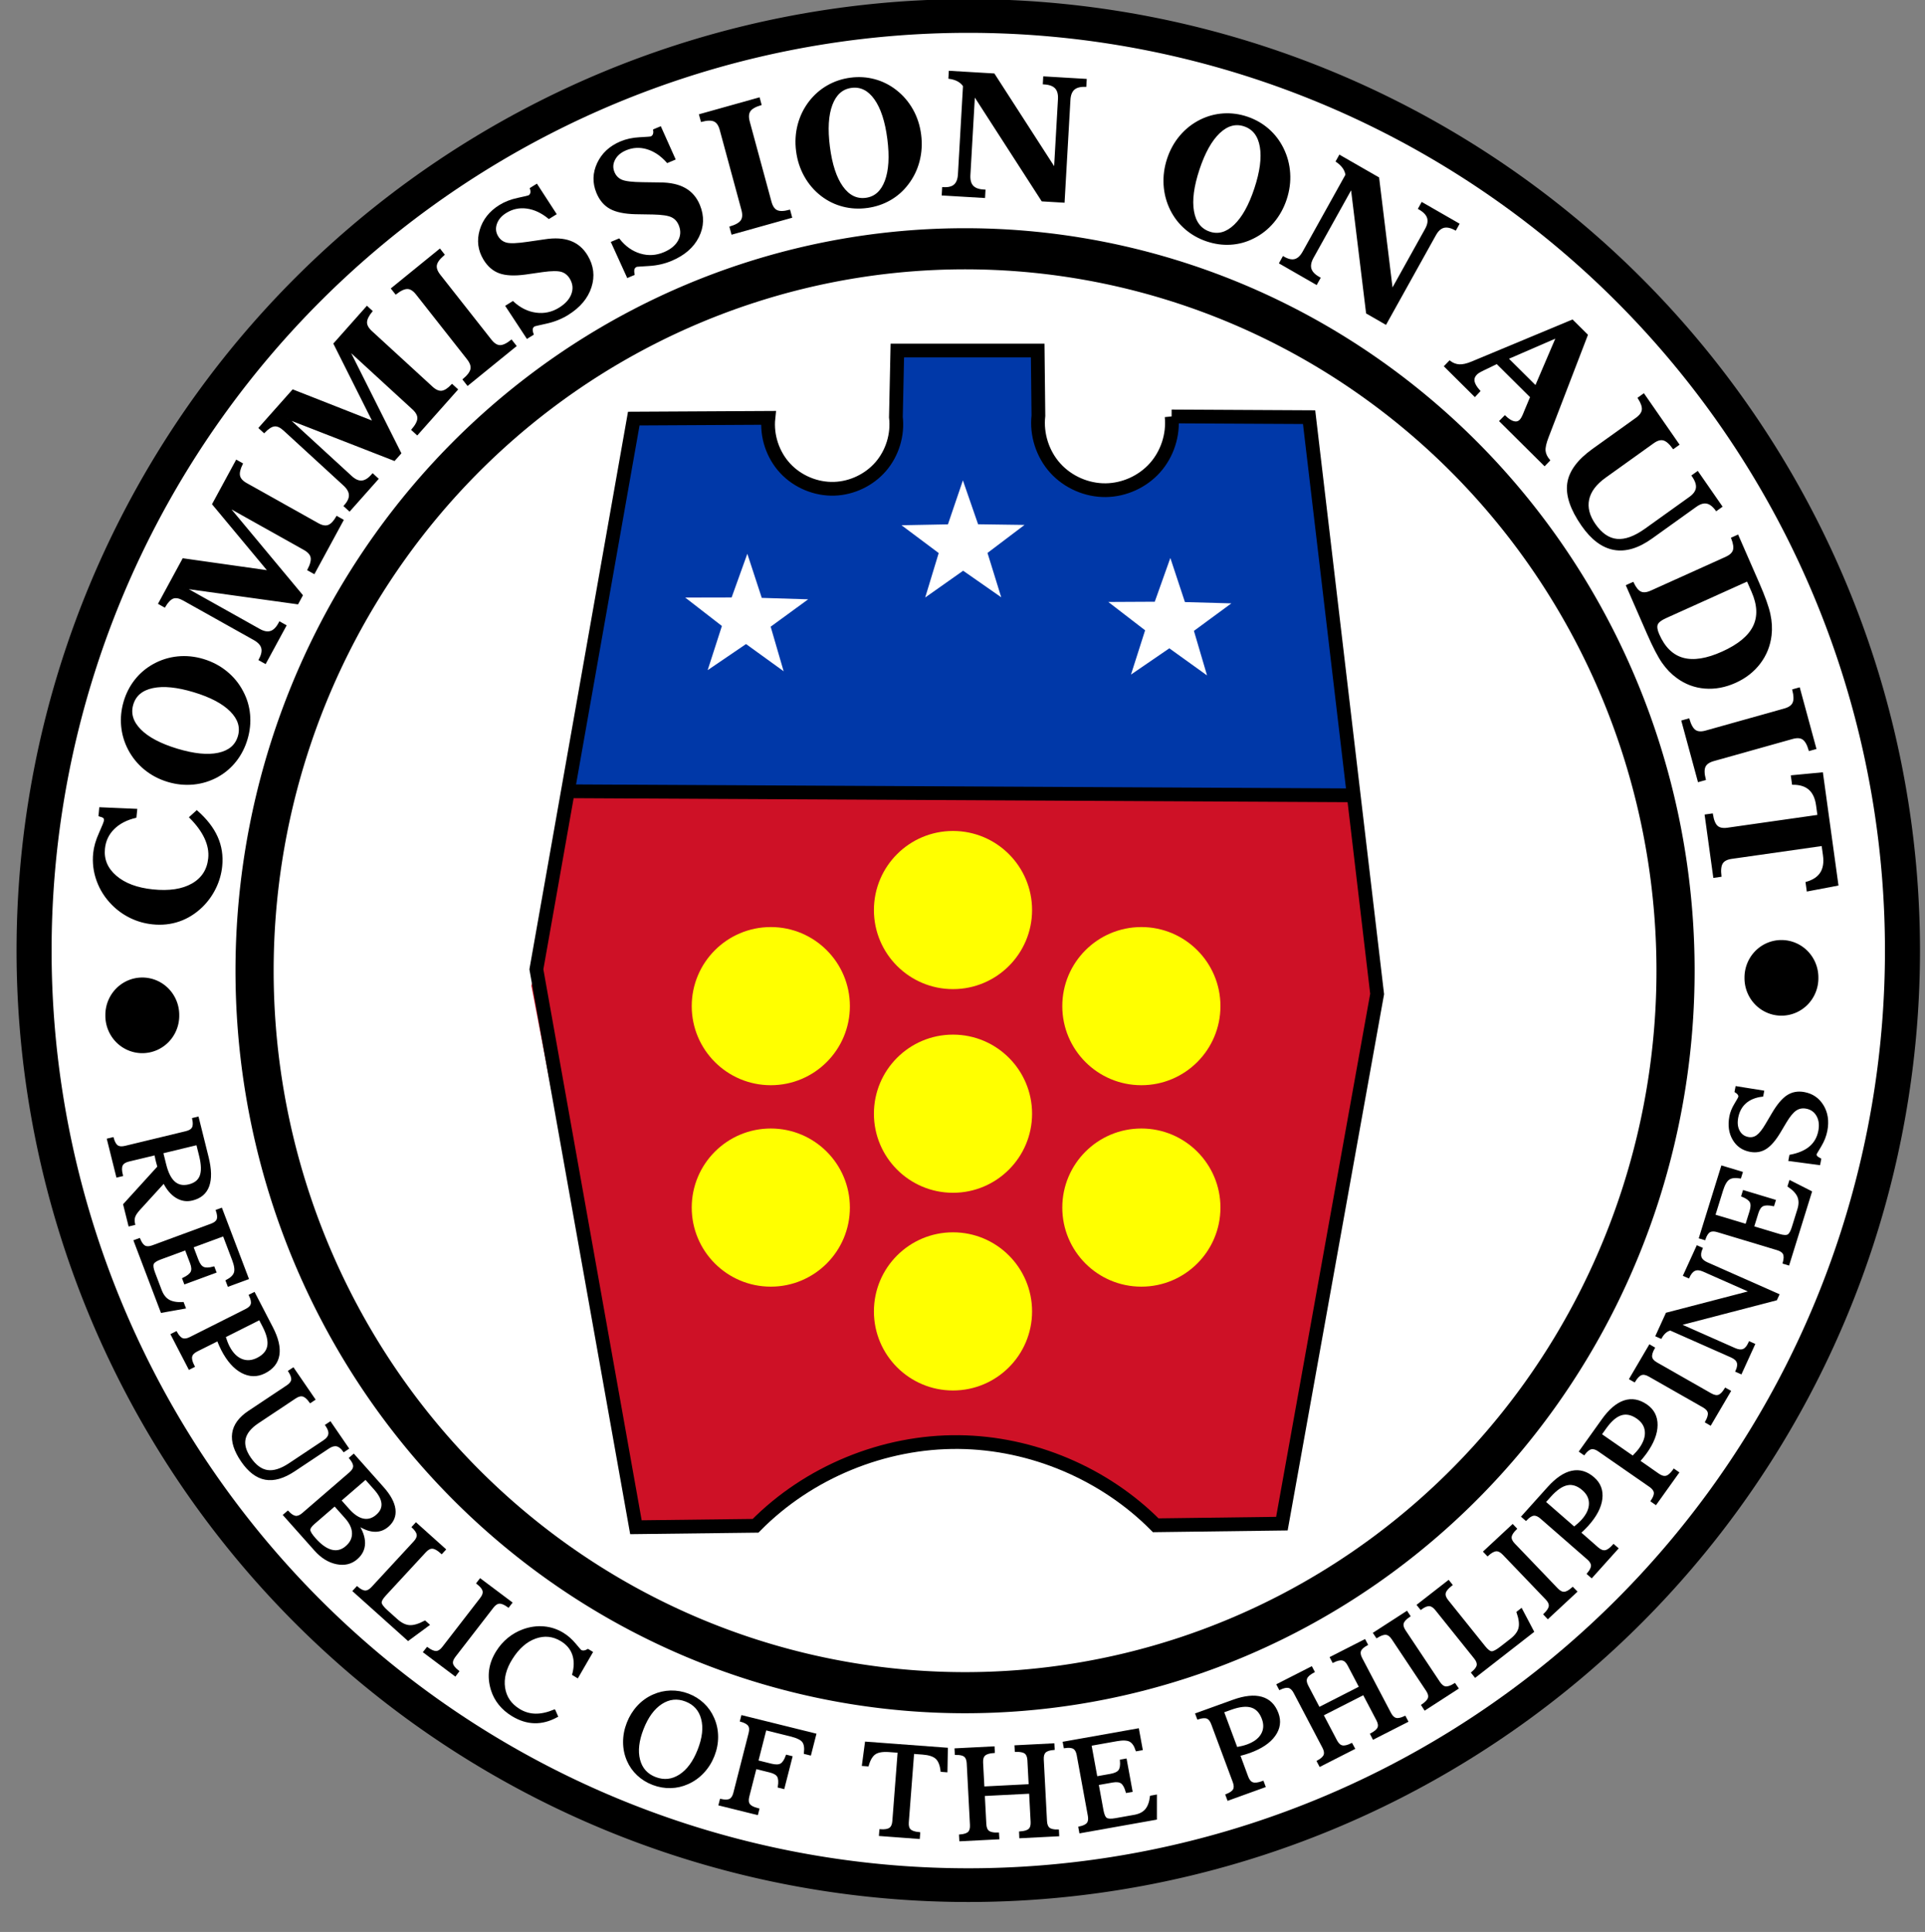
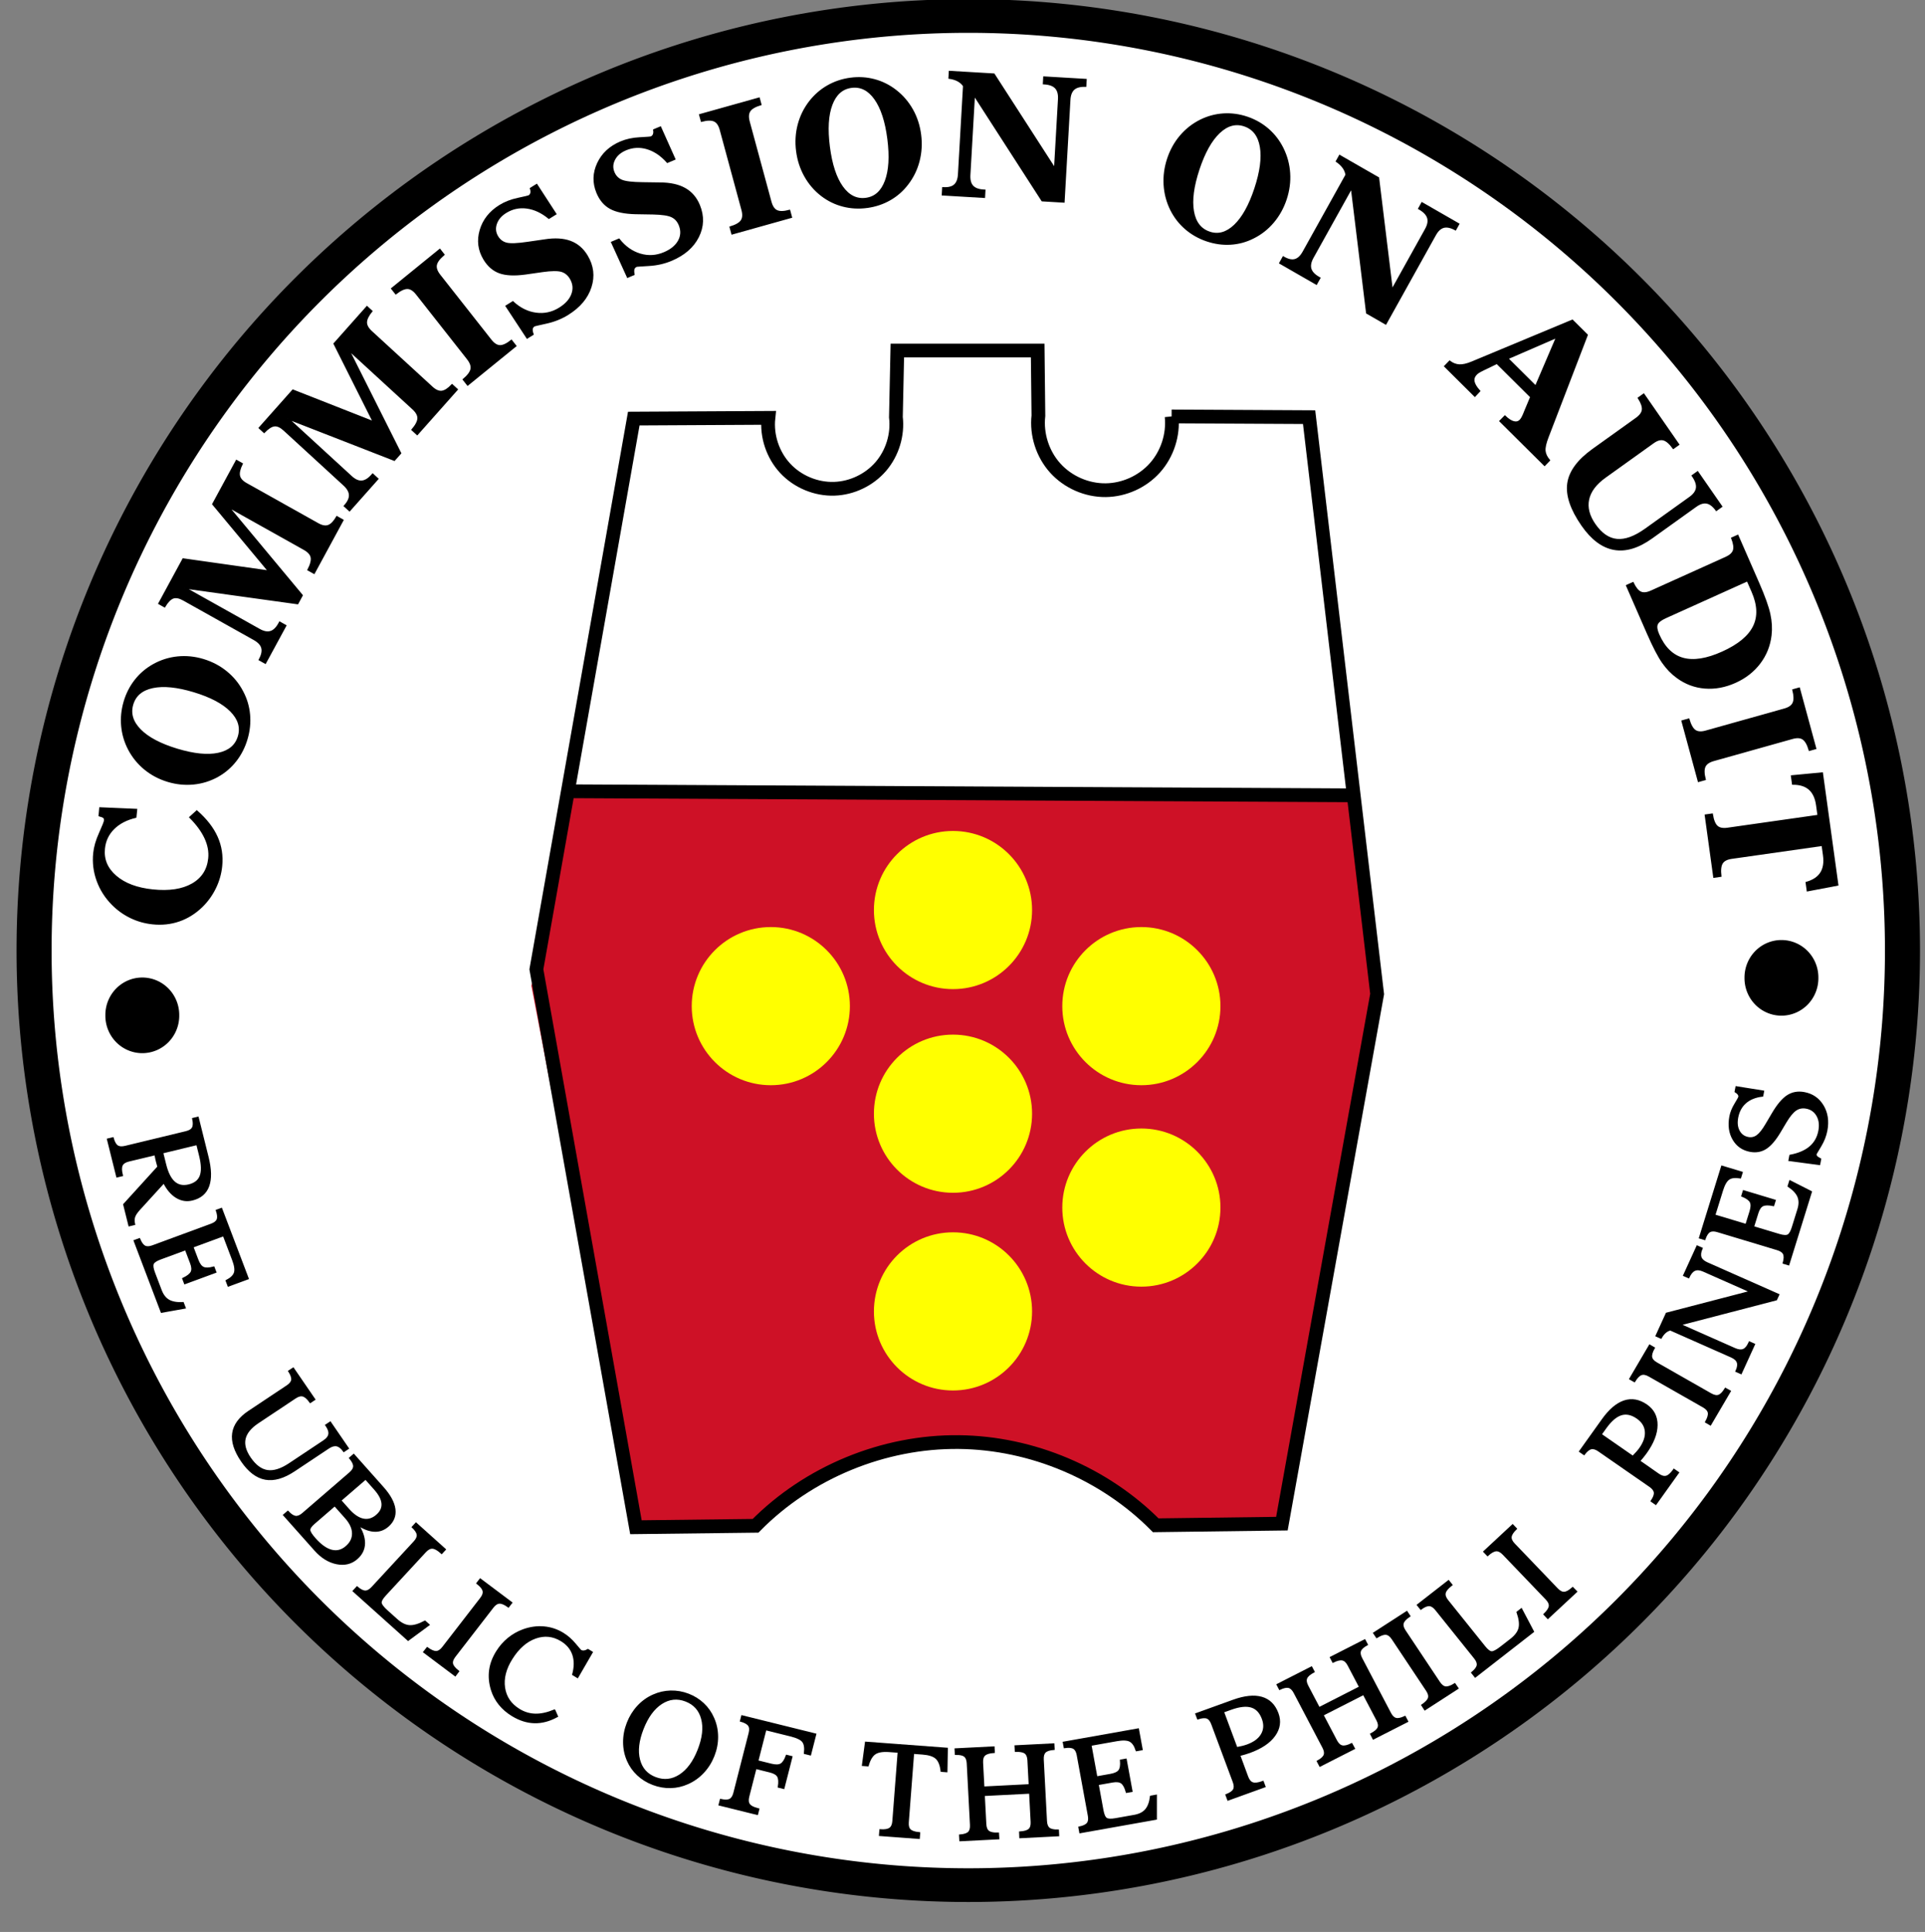
<svg xmlns="http://www.w3.org/2000/svg" xmlns:ns1="http://www.inkscape.org/namespaces/inkscape" xmlns:ns2="http://sodipodi.sourceforge.net/DTD/sodipodi-0.dtd" width="280" height="281" id="svg6176" version="1.1" ns1:version="0.48.5 r10040" ns2:docname="Commission on Audit.svg">
  <rect width="100%" height="100%" fill="#808080" stroke="none" />
  <defs id="defs6178">
    <ns1:path-effect effect="spiro" id="path-effect3937" is_visible="true" />
    <ns1:path-effect effect="spiro" id="path-effect3933" is_visible="true" />
    <ns1:path-effect effect="spiro" id="path-effect3929" is_visible="true" />
    <ns1:path-effect effect="spiro" id="path-effect3920" is_visible="true" />
    <ns1:path-effect effect="spiro" id="path-effect3127" is_visible="true" />
    <ns1:path-effect effect="spiro" id="path-effect3127-4" is_visible="true" />
  </defs>
  <ns2:namedview id="base" pagecolor="#ffffff" bordercolor="#666666" borderopacity="1.0" ns1:pageopacity="0.0" ns1:pageshadow="2" ns1:zoom="1.6970563" ns1:cx="93.182458" ns1:cy="166.45514" ns1:current-layer="layer1" ns1:document-units="px" showgrid="false" ns1:window-width="1366" ns1:window-height="706" ns1:window-x="-8" ns1:window-y="-8" ns1:window-maximized="1" fit-margin-top="0" fit-margin-left="0" fit-margin-right="0" fit-margin-bottom="0" />
  <g id="layer1" ns1:label="Layer 1" ns1:groupmode="layer" transform="translate(-209.897,-128.283)">
    <path style="font-size:medium;font-style:normal;font-variant:normal;font-weight:normal;font-stretch:normal;text-indent:0;text-align:start;text-decoration:none;line-height:normal;letter-spacing:normal;word-spacing:normal;text-transform:none;direction:ltr;block-progression:tb;writing-mode:lr-tb;text-anchor:start;baseline-shift:baseline;color:#000000;fill:none;fill-opacity:1;fill-rule:nonzero;stroke:none;stroke-width:7.19;marker:none;visibility:visible;display:inline;overflow:visible;enable-background:accumulate;font-family:Sans;-inkscape-font-specification:Sans" d="m 349.897,128.287 c -77.395,0 -140,62.715 -140,139.814 0,77.099 62.605,139.814 140,139.814 77.395,0 140,-62.715 140,-139.814 0,-77.099 -62.605,-139.814 -140,-139.814 z m 0,4.153 c 74.74,0 135.464,60.627 135.464,135.662 0,75.035 -60.724,135.662 -135.464,135.662 -74.74,0 -135.464,-60.627 -135.464,-135.662 0,-75.035 60.724,-135.662 135.464,-135.662 z" id="path2996-1" ns1:connector-curvature="0" />
    <path style="font-size:medium;font-style:normal;font-variant:normal;font-weight:normal;font-stretch:normal;text-indent:0;text-align:start;text-decoration:none;line-height:normal;letter-spacing:normal;word-spacing:normal;text-transform:none;direction:ltr;block-progression:tb;writing-mode:lr-tb;text-anchor:start;baseline-shift:baseline;color:#000000;fill:#000000;fill-opacity:0;stroke:none;stroke-width:1;marker:none;visibility:visible;display:inline;overflow:visible;enable-background:accumulate;font-family:Sans;-inkscape-font-specification:Sans" d="m 350.226,160.027 c -3.734,0.011 -7.511,0.228 -11.306,0.619 -60.716,6.242 -104.594,59.624 -98.284,119.103 a 0.961,0.765 0 0 0 1.914,-0.143 c -6.24,-58.814 37.156,-111.326 96.609,-117.438 59.454,-6.112 112.862,36.402 119.102,95.216 0.809,7.63 0.741,15.311 -0.12,22.936 a 0.961,0.765 0 1 0 1.914,0.143 c 0.871,-7.712 0.879,-15.503 0.06,-23.221 -5.916,-55.761 -53.882,-97.376 -109.889,-97.214 z" id="path5224" ns1:connector-curvature="0" />
    <path style="font-size:medium;font-style:normal;font-variant:normal;font-weight:normal;font-stretch:normal;text-indent:0;text-align:start;text-decoration:none;line-height:normal;letter-spacing:normal;word-spacing:normal;text-transform:none;direction:ltr;block-progression:tb;writing-mode:lr-tb;text-anchor:start;baseline-shift:baseline;color:#000000;fill:#000000;fill-opacity:0;stroke:none;stroke-width:1;marker:none;visibility:visible;display:inline;overflow:visible;enable-background:accumulate;font-family:Sans;-inkscape-font-specification:Sans" d="m 353.188,403.079 c -31.175,0.834 -60.595,-9.535 -83.908,-27.723 -26.643,-20.785 -45.4,-51.76 -50.016,-88.06 a 1.15,0.939 0 0 1 2.283,-0.233 c 4.564,35.893 23.094,66.506 49.303,86.954 26.192,20.434 59.989,30.715 95.324,26.15 l 0.071,0 c 59.231,-7.686 105.74,-55.511 112.162,-115.783 a 1.147,0.936 0 0 1 2.283,0.175 c -6.495,60.961 -53.593,109.622 -114.089,117.472 -4.514,0.586 -8.96,0.929 -13.414,1.048 z" id="path5224-7" ns1:connector-curvature="0" />
    <path ns2:type="arc" style="fill:#ffffff;stroke:#000000;stroke-width:3.061;stroke-linecap:square;stroke-linejoin:miter;stroke-miterlimit:4;stroke-opacity:1;stroke-dasharray:none;stroke-dashoffset:0;fill-opacity:1" id="path3955" ns2:cx="137.00194" ns2:cy="143.70343" ns2:rx="81.611908" ns2:ry="84.852814" d="m 218.614,143.703 a 81.612,84.853 0 1 1 -163.224,0 81.612,84.853 0 1 1 163.224,0 z" transform="matrix(1.665,0,0,1.602,122.629,36.329)" />
    <g transform="matrix(0.619,0,0,0.629,129.007,-29.798)" style="font-size:20px;font-style:normal;font-variant:normal;font-weight:normal;font-stretch:normal;line-height:0%;letter-spacing:0px;word-spacing:0px;fill:#000000;fill-opacity:1;stroke:#000000;stroke-width:0.397;stroke-miterlimit:4;stroke-opacity:0;font-family:Swis721 Hv BT;-inkscape-font-specification:Swis721 Hv BT" id="text5244">
      <path d="m 162.548,440.252 c -2.168,0.506 -3.898,1.394 -5.19,2.665 -1.292,1.271 -2.031,2.818 -2.217,4.643 -0.256,2.506 0.656,4.641 2.735,6.405 2.079,1.764 4.976,2.835 8.69,3.214 3.868,0.395 6.973,-0.067 9.316,-1.387 2.342,-1.319 3.65,-3.322 3.924,-6.008 0.156,-1.529 -0.139,-3.088 -0.886,-4.677 -0.747,-1.589 -1.934,-3.187 -3.562,-4.795 l 1.565,-1.399 c 2.195,1.899 3.768,3.891 4.717,5.974 0.95,2.084 1.302,4.321 1.058,6.711 -0.18,1.761 -0.67,3.447 -1.471,5.06 -0.801,1.613 -1.849,3.041 -3.145,4.286 -1.596,1.512 -3.369,2.601 -5.32,3.265 -1.951,0.664 -4.025,0.885 -6.222,0.66 -1.786,-0.182 -3.476,-0.647 -5.068,-1.394 -1.592,-0.747 -3.026,-1.744 -4.301,-2.991 -1.628,-1.607 -2.824,-3.44 -3.588,-5.499 -0.764,-2.058 -1.034,-4.18 -0.811,-6.364 0.146,-1.426 0.594,-2.962 1.347,-4.605 0.752,-1.644 1.143,-2.613 1.173,-2.909 0.034,-0.334 -0.025,-0.58 -0.178,-0.739 -0.153,-0.158 -0.513,-0.312 -1.083,-0.461 l 0.156,-1.718 8.533,0.364 z" style="font-size:39.684px;font-weight:bold;line-height:0%;letter-spacing:0.992px;word-spacing:0.982px;fill:#000000;stroke:#000000;stroke-opacity:1;font-family:Imperial BT;-inkscape-font-specification:Imperial BT Bold" id="path5668" ns1:connector-curvature="0" />
      <path d="m 186.769,421.605 c 0.623,-2.092 0.011,-4.057 -1.834,-5.893 -1.846,-1.837 -4.731,-3.339 -8.656,-4.507 -3.937,-1.172 -7.178,-1.493 -9.721,-0.963 -2.543,0.53 -4.13,1.854 -4.76,3.971 -0.626,2.105 -0.02,4.075 1.82,5.909 1.84,1.835 4.728,3.338 8.665,4.51 3.95,1.176 7.194,1.494 9.733,0.956 2.539,-0.538 4.124,-1.866 4.754,-3.983 z m 1.894,0.564 c -0.56,1.882 -1.423,3.559 -2.589,5.032 -1.166,1.472 -2.58,2.669 -4.242,3.589 -1.771,0.969 -3.663,1.551 -5.676,1.748 -2.013,0.196 -4.028,-0.006 -6.046,-0.607 -2.018,-0.601 -3.81,-1.532 -5.375,-2.793 -1.565,-1.261 -2.825,-2.782 -3.778,-4.561 -0.897,-1.696 -1.434,-3.48 -1.611,-5.352 -0.177,-1.872 0.012,-3.743 0.569,-5.613 0.553,-1.857 1.414,-3.518 2.585,-4.982 1.17,-1.464 2.593,-2.655 4.268,-3.572 1.771,-0.969 3.657,-1.553 5.657,-1.753 2,-0.2 4.01,6.6e-4 6.028,0.601 2.018,0.601 3.819,1.534 5.403,2.801 1.584,1.267 2.846,2.788 3.787,4.564 0.896,1.655 1.43,3.414 1.603,5.279 0.173,1.864 -0.021,3.737 -0.581,5.619 z" style="font-size:39.684px;font-weight:bold;line-height:0%;letter-spacing:0.992px;word-spacing:0.982px;fill:#000000;stroke:#000000;stroke-opacity:1;font-family:Imperial BT;-inkscape-font-specification:Imperial BT Bold" id="path5670" ns1:connector-curvature="0" />
      <path d="m 191.636,396.937 c 1.007,0.555 1.888,0.716 2.643,0.483 0.755,-0.233 1.42,-0.87 1.993,-1.911 l 0.14,-0.255 1.358,0.748 -4.751,8.621 -1.358,-0.748 0.056,-0.102 c 0.567,-1.03 0.746,-1.916 0.536,-2.658 -0.21,-0.743 -0.824,-1.395 -1.843,-1.956 l -16.615,-9.156 c -0.973,-0.536 -1.789,-0.687 -2.449,-0.454 -0.66,0.234 -1.327,0.91 -2.002,2.027 l -1.273,-0.701 5.649,-10.25 20.156,2.81 -13.142,-15.538 5.527,-10.03 1.273,0.701 c -0.584,1.168 -0.8,2.1 -0.645,2.797 0.154,0.697 0.712,1.311 1.674,1.841 l 16.818,9.268 c 0.962,0.53 1.783,0.673 2.463,0.428 0.68,-0.244 1.349,-0.923 2.007,-2.036 l 1.358,0.748 -6.733,12.219 -1.358,-0.748 c 0.638,-1.212 0.888,-2.173 0.749,-2.884 -0.139,-0.711 -0.707,-1.341 -1.702,-1.889 l -17.921,-9.876 17.39,20.556 -1.029,1.867 -26.584,-3.631 z" style="font-size:39.684px;font-weight:bold;line-height:0%;letter-spacing:0.992px;word-spacing:0.982px;fill:#000000;stroke:#000000;stroke-opacity:1;font-family:Imperial BT;-inkscape-font-specification:Imperial BT Bold" id="path5672" ns1:connector-curvature="0" />
      <path d="m 213.218,361.563 c 0.853,0.77 1.674,1.128 2.463,1.074 0.788,-0.054 1.581,-0.522 2.377,-1.404 l 0.195,-0.216 1.151,1.039 -6.596,7.307 -1.151,-1.039 0.078,-0.086 c 0.788,-0.873 1.164,-1.694 1.129,-2.466 -0.035,-0.771 -0.484,-1.546 -1.347,-2.325 l -14.082,-12.711 c -0.825,-0.744 -1.585,-1.078 -2.281,-1.001 -0.696,0.077 -1.5,0.582 -2.413,1.516 l -1.079,-0.974 7.842,-8.688 18.98,7.343 -9.242,-18.131 7.673,-8.501 1.079,0.974 c -0.836,1.003 -1.258,1.862 -1.268,2.576 -0.009,0.714 0.394,1.439 1.209,2.174 l 14.255,12.867 c 0.815,0.736 1.582,1.062 2.3,0.98 0.718,-0.083 1.525,-0.59 2.419,-1.523 l 1.151,1.039 -9.348,10.357 -1.151,-1.039 c 0.898,-1.034 1.361,-1.913 1.388,-2.637 0.027,-0.724 -0.381,-1.467 -1.225,-2.228 l -15.19,-13.711 12.231,23.987 -1.428,1.582 -25.05,-9.611 z" style="font-size:39.684px;font-weight:bold;line-height:0%;letter-spacing:0.992px;word-spacing:0.982px;fill:#000000;stroke:#000000;stroke-opacity:1;font-family:Imperial BT;-inkscape-font-specification:Imperial BT Bold" id="path5674" ns1:connector-curvature="0" />
      <path d="m 245.985,329.968 c 0.71,0.888 1.432,1.34 2.165,1.357 0.733,0.017 1.634,-0.393 2.701,-1.23 l 0.968,1.211 -11.243,8.993 -0.968,-1.211 c 1.063,-0.884 1.667,-1.685 1.811,-2.404 0.144,-0.719 -0.135,-1.518 -0.837,-2.395 L 228.589,319.293 c -0.702,-0.878 -1.422,-1.323 -2.161,-1.336 -0.738,-0.013 -1.65,0.398 -2.736,1.233 l -0.908,-1.135 11.243,-8.993 0.908,1.135 c -1.053,0.876 -1.649,1.671 -1.789,2.386 -0.139,0.715 0.142,1.512 0.844,2.389 z" style="font-size:39.684px;font-weight:bold;line-height:0%;letter-spacing:0.992px;word-spacing:0.982px;fill:#000000;stroke:#000000;stroke-opacity:1;font-family:Imperial BT;-inkscape-font-specification:Imperial BT Bold" id="path5676" ns1:connector-curvature="0" />
      <path d="m 254.555,329.424 -4.89,-7.321 1.52,-0.931 c 1.648,1.505 3.461,2.388 5.437,2.647 1.976,0.259 3.824,-0.137 5.543,-1.189 1.52,-0.931 2.512,-2.026 2.975,-3.286 0.463,-1.26 0.33,-2.485 -0.398,-3.675 -0.526,-0.859 -1.231,-1.416 -2.113,-1.671 -0.883,-0.255 -2.359,-0.241 -4.428,0.041 l -4.142,0.582 c -2.523,0.333 -4.52,0.237 -5.991,-0.286 -1.471,-0.523 -2.679,-1.556 -3.623,-3.098 -1.275,-2.082 -1.562,-4.303 -0.863,-6.662 0.699,-2.359 2.211,-4.25 4.536,-5.673 1.223,-0.749 2.643,-1.292 4.261,-1.631 1.618,-0.339 2.482,-0.542 2.592,-0.609 0.275,-0.169 0.448,-0.399 0.519,-0.693 0.07,-0.293 0.039,-0.648 -0.096,-1.066 l 1.388,-0.85 4.44,6.734 -1.554,0.951 c -1.676,-1.352 -3.404,-2.146 -5.184,-2.382 -1.78,-0.236 -3.43,0.112 -4.951,1.042 -1.157,0.708 -1.919,1.591 -2.286,2.649 -0.367,1.058 -0.264,2.055 0.309,2.992 0.506,0.826 1.215,1.354 2.128,1.583 0.913,0.229 2.591,0.163 5.036,-0.197 l 3.97,-0.567 c 2.381,-0.367 4.382,-0.251 6.005,0.346 1.623,0.597 2.919,1.689 3.891,3.276 1.409,2.303 1.705,4.704 0.888,7.204 -0.818,2.5 -2.609,4.596 -5.375,6.289 -1.509,0.924 -3.184,1.585 -5.022,1.984 -1.839,0.398 -2.791,0.618 -2.857,0.658 -0.309,0.189 -0.49,0.436 -0.545,0.743 -0.055,0.306 0.013,0.727 0.204,1.261 z" style="font-size:39.684px;font-weight:bold;line-height:0%;letter-spacing:0.992px;word-spacing:0.982px;fill:#000000;stroke:#000000;stroke-opacity:1;font-family:Imperial BT;-inkscape-font-specification:Imperial BT Bold" id="path5678" ns1:connector-curvature="0" />
      <path d="m 278.167,315.359 -3.695,-7.991 1.646,-0.683 c 1.395,1.743 3.048,2.896 4.96,3.459 1.912,0.563 3.799,0.458 5.66,-0.315 1.646,-0.683 2.796,-1.612 3.449,-2.785 0.653,-1.173 0.712,-2.404 0.177,-3.693 -0.386,-0.931 -0.996,-1.59 -1.829,-1.979 -0.833,-0.389 -2.293,-0.604 -4.381,-0.647 l -4.182,-0.068 c -2.544,-0.063 -4.502,-0.467 -5.874,-1.212 -1.372,-0.745 -2.405,-1.953 -3.099,-3.623 -0.936,-2.255 -0.876,-4.493 0.181,-6.715 1.057,-2.222 2.844,-3.856 5.361,-4.901 1.324,-0.55 2.812,-0.867 4.462,-0.95 1.651,-0.084 2.536,-0.15 2.655,-0.2 0.298,-0.124 0.505,-0.325 0.62,-0.604 0.115,-0.279 0.139,-0.635 0.071,-1.068 l 1.503,-0.624 3.341,7.341 -1.682,0.698 c -1.446,-1.596 -3.03,-2.648 -4.751,-3.157 -1.722,-0.509 -3.406,-0.422 -5.053,0.262 -1.253,0.52 -2.143,1.274 -2.67,2.262 -0.527,0.988 -0.58,1.989 -0.159,3.003 0.371,0.895 0.99,1.526 1.856,1.894 0.866,0.368 2.535,0.563 5.006,0.586 l 4.01,0.056 c 2.409,0.007 4.368,0.432 5.879,1.273 1.51,0.842 2.622,2.122 3.335,3.84 1.035,2.494 0.955,4.912 -0.241,7.254 -1.196,2.343 -3.291,4.135 -6.285,5.379 -1.635,0.679 -3.391,1.072 -5.269,1.18 -1.878,0.108 -2.853,0.177 -2.925,0.207 -0.334,0.139 -0.552,0.355 -0.654,0.649 -0.102,0.294 -0.1,0.72 0.006,1.277 z" style="font-size:39.684px;font-weight:bold;line-height:0%;letter-spacing:0.992px;word-spacing:0.982px;fill:#000000;stroke:#000000;stroke-opacity:1;font-family:Imperial BT;-inkscape-font-specification:Imperial BT Bold" id="path5680" ns1:connector-curvature="0" />
      <path d="m 311.765,297.996 c 0.302,1.096 0.786,1.797 1.453,2.102 0.667,0.305 1.656,0.284 2.967,-0.064 l 0.412,1.494 -13.88,3.824 -0.412,-1.494 c 1.326,-0.392 2.197,-0.89 2.613,-1.494 0.417,-0.604 0.476,-1.447 0.177,-2.531 l -5.1,-18.513 c -0.298,-1.083 -0.784,-1.777 -1.458,-2.081 -0.673,-0.304 -1.673,-0.286 -3,0.053 l -0.386,-1.401 13.88,-3.824 0.386,1.401 c -1.313,0.389 -2.175,0.884 -2.585,1.486 -0.41,0.602 -0.466,1.445 -0.168,2.528 z" style="font-size:39.684px;font-weight:bold;line-height:0%;letter-spacing:0.992px;word-spacing:0.982px;fill:#000000;stroke:#000000;stroke-opacity:1;font-family:Imperial BT;-inkscape-font-specification:Imperial BT Bold" id="path5682" ns1:connector-curvature="0" />
      <path d="m 334.149,297.265 c 2.165,-0.282 3.711,-1.639 4.638,-4.072 0.927,-2.433 1.126,-5.68 0.598,-9.741 -0.53,-4.074 -1.555,-7.164 -3.074,-9.272 -1.519,-2.108 -3.373,-3.019 -5.564,-2.734 -2.178,0.284 -3.731,1.639 -4.659,4.065 -0.928,2.427 -1.127,5.677 -0.596,9.75 0.532,4.086 1.56,7.18 3.084,9.281 1.524,2.101 3.382,3.009 5.572,2.723 z m 0.255,1.96 c -1.947,0.254 -3.83,0.147 -5.65,-0.319 -1.819,-0.467 -3.488,-1.272 -5.004,-2.416 -1.605,-1.224 -2.907,-2.715 -3.905,-4.474 -0.998,-1.759 -1.632,-3.683 -1.904,-5.771 -0.272,-2.088 -0.15,-4.104 0.365,-6.047 0.516,-1.943 1.393,-3.712 2.631,-5.306 1.184,-1.509 2.596,-2.725 4.234,-3.649 1.638,-0.923 3.425,-1.511 5.359,-1.763 1.921,-0.25 3.789,-0.138 5.603,0.335 1.814,0.474 3.48,1.289 4.999,2.446 1.605,1.224 2.906,2.709 3.902,4.455 0.996,1.746 1.63,3.663 1.902,5.751 0.272,2.088 0.151,4.113 -0.362,6.075 -0.513,1.962 -1.39,3.734 -2.63,5.316 -1.148,1.491 -2.538,2.695 -4.171,3.611 -1.633,0.916 -3.423,1.501 -5.37,1.754 z" style="font-size:39.684px;font-weight:bold;line-height:0%;letter-spacing:0.992px;word-spacing:0.982px;fill:#000000;stroke:#000000;stroke-opacity:1;font-family:Imperial BT;-inkscape-font-specification:Imperial BT Bold" id="path5684" ns1:connector-curvature="0" />
      <path d="m 358.511,291.772 c -0.068,1.161 0.164,2.028 0.693,2.602 0.53,0.574 1.381,0.895 2.555,0.964 l 0.29,0.017 -0.09,1.548 -9.788,-0.569 0.09,-1.548 0.116,0.007 c 1.174,0.068 2.05,-0.153 2.63,-0.662 0.58,-0.51 0.903,-1.345 0.971,-2.506 l 1.188,-20.447 c -0.358,-0.513 -0.82,-0.918 -1.385,-1.216 -0.565,-0.298 -1.245,-0.503 -2.041,-0.614 l 0.084,-1.451 10.407,0.605 14.316,21.853 0.935,-16.095 c 0.068,-1.174 -0.175,-2.051 -0.73,-2.634 -0.555,-0.582 -1.458,-0.91 -2.709,-0.982 l -0.116,-0.007 0.084,-1.451 9.827,0.571 -0.084,1.451 c -1.227,-0.045 -2.14,0.189 -2.739,0.705 -0.599,0.515 -0.932,1.347 -0.999,2.494 l -1.37,23.581 -5.068,-0.295 -15.992,-24.415 z" style="font-size:39.684px;font-weight:bold;line-height:0%;letter-spacing:0.992px;word-spacing:0.982px;fill:#000000;stroke:#000000;stroke-opacity:1;font-family:Imperial BT;-inkscape-font-specification:Imperial BT Bold" id="path5686" ns1:connector-curvature="0" />
      <path d="m 414.86,305.067 c 2.07,0.695 4.054,0.152 5.954,-1.629 1.899,-1.781 3.501,-4.612 4.805,-8.494 1.308,-3.894 1.741,-7.121 1.3,-9.682 -0.442,-2.56 -1.709,-4.192 -3.803,-4.895 -2.082,-0.699 -4.071,-0.161 -5.969,1.613 -1.897,1.775 -3.5,4.609 -4.808,8.503 -1.312,3.906 -1.743,7.138 -1.293,9.694 0.45,2.556 1.722,4.186 3.816,4.889 z m -0.629,1.874 c -1.861,-0.625 -3.508,-1.546 -4.939,-2.762 -1.431,-1.217 -2.578,-2.671 -3.44,-4.365 -0.907,-1.804 -1.423,-3.715 -1.55,-5.733 -0.126,-2.018 0.146,-4.026 0.816,-6.022 0.67,-1.996 1.663,-3.754 2.978,-5.275 1.315,-1.521 2.878,-2.726 4.69,-3.617 1.726,-0.838 3.527,-1.312 5.405,-1.425 1.877,-0.112 3.741,0.142 5.59,0.763 1.837,0.617 3.467,1.536 4.89,2.756 1.423,1.221 2.563,2.684 3.422,4.389 0.907,1.804 1.425,3.708 1.556,5.714 0.13,2.006 -0.14,4.007 -0.81,6.003 -0.67,1.996 -1.666,3.764 -2.987,5.303 -1.321,1.539 -2.885,2.748 -4.693,3.626 -1.685,0.838 -3.462,1.311 -5.331,1.419 -1.869,0.108 -3.734,-0.15 -5.596,-0.776 z" style="font-size:39.684px;font-weight:bold;line-height:0%;letter-spacing:0.992px;word-spacing:0.982px;fill:#000000;stroke:#000000;stroke-opacity:1;font-family:Imperial BT;-inkscape-font-specification:Imperial BT Bold" id="path5688" ns1:connector-curvature="0" />
      <path d="m 439.166,310.843 c -0.572,1.012 -0.747,1.893 -0.525,2.641 0.222,0.749 0.845,1.413 1.868,1.991 l 0.253,0.143 -0.763,1.349 -8.535,-4.826 0.763,-1.349 0.101,0.057 c 1.023,0.579 1.907,0.767 2.652,0.565 0.745,-0.202 1.404,-0.809 1.976,-1.821 l 10.081,-17.829 c -0.096,-0.618 -0.331,-1.185 -0.707,-1.702 -0.376,-0.517 -0.896,-1 -1.562,-1.451 l 0.715,-1.265 9.075,5.131 3.216,25.926 7.935,-14.034 c 0.579,-1.023 0.747,-1.919 0.506,-2.686 -0.241,-0.767 -0.908,-1.459 -1.998,-2.076 l -0.101,-0.057 0.715,-1.265 8.569,4.845 -0.715,1.265 c -1.081,-0.582 -2.004,-0.773 -2.769,-0.575 -0.765,0.198 -1.431,0.798 -1.996,1.798 l -11.626,20.561 -4.419,-2.499 -3.59,-28.965 z" style="font-size:39.684px;font-weight:bold;line-height:0%;letter-spacing:0.992px;word-spacing:0.982px;fill:#000000;stroke:#000000;stroke-opacity:1;font-family:Imperial BT;-inkscape-font-specification:Imperial BT Bold" id="path5690" ns1:connector-curvature="0" />
      <path d="m 484.913,334.213 6.64,6.485 4.976,-11.446 z m -14.682,1.804 1.083,-1.109 c 0.71,0.531 1.464,0.816 2.264,0.857 0.8,0.041 1.768,-0.169 2.904,-0.63 l 23.673,-9.707 3.438,3.358 -9.204,23.568 c -0.559,1.423 -0.799,2.501 -0.722,3.236 0.077,0.734 0.426,1.459 1.047,2.173 l -1.083,1.109 -10.425,-10.181 1.097,-1.095 c 0.758,0.722 1.448,1.161 2.071,1.318 0.623,0.157 1.147,0.018 1.571,-0.416 0.28,-0.287 0.575,-0.811 0.886,-1.573 0.089,-0.22 0.16,-0.395 0.213,-0.523 l 1.4,-3.292 -8.013,-7.825 -3.175,1.504 c -0.545,0.262 -0.929,0.465 -1.151,0.61 -0.222,0.144 -0.405,0.29 -0.55,0.438 -0.505,0.518 -0.695,1.091 -0.569,1.72 0.126,0.629 0.569,1.359 1.328,2.19 l -1.069,1.123 z" style="font-size:39.684px;font-weight:bold;line-height:0%;letter-spacing:0.992px;word-spacing:0.982px;fill:#000000;stroke:#000000;stroke-opacity:1;font-family:Imperial BT;-inkscape-font-specification:Imperial BT Bold" id="path5692" ns1:connector-curvature="0" />
      <path d="m 507.856,361.622 c -2.217,1.563 -3.533,3.284 -3.946,5.164 -0.413,1.88 0.087,3.823 1.501,5.829 1.526,2.164 3.265,3.337 5.218,3.517 1.953,0.18 4.196,-0.623 6.73,-2.409 l 10.421,-7.346 c 0.961,-0.677 1.496,-1.414 1.606,-2.211 0.11,-0.797 -0.2,-1.712 -0.929,-2.747 l -0.067,-0.095 1.188,-0.837 5.604,7.951 -1.188,0.837 c -0.721,-0.978 -1.469,-1.541 -2.245,-1.689 -0.776,-0.148 -1.634,0.109 -2.574,0.771 l -10.39,7.324 c -3.157,2.225 -6.105,3.094 -8.843,2.606 -2.738,-0.488 -5.235,-2.332 -7.49,-5.531 -2.597,-3.685 -3.698,-6.9 -3.302,-9.645 0.396,-2.745 2.347,-5.353 5.853,-7.824 l 10.215,-7.201 c 0.897,-0.633 1.384,-1.304 1.461,-2.014 0.076,-0.71 -0.24,-1.613 -0.949,-2.709 l 1.188,-0.837 8.161,11.578 -1.188,0.837 c -0.818,-1.115 -1.583,-1.769 -2.296,-1.962 -0.713,-0.193 -1.529,0.034 -2.447,0.682 z" style="font-size:39.684px;font-weight:bold;line-height:0%;letter-spacing:0.992px;word-spacing:0.982px;fill:#000000;stroke:#000000;stroke-opacity:1;font-family:Imperial BT;-inkscape-font-specification:Imperial BT Bold" id="path5694" ns1:connector-curvature="0" />
      <path d="m 541.311,385.546 -19.268,8.555 c -1.11,0.493 -1.779,1.016 -2.006,1.569 -0.228,0.553 -0.114,1.344 0.342,2.371 1.347,3.034 3.267,4.892 5.761,5.573 2.493,0.681 5.593,0.199 9.301,-1.448 3.743,-1.662 6.19,-3.646 7.343,-5.953 1.152,-2.307 1.042,-5.007 -0.331,-8.1 z m -28.344,1.199 1.417,-0.629 c 0.56,1.165 1.162,1.894 1.808,2.187 0.646,0.293 1.476,0.214 2.492,-0.237 l 17.551,-7.792 c 1.015,-0.451 1.629,-1.01 1.842,-1.677 0.213,-0.667 0.078,-1.607 -0.404,-2.821 l 1.328,-0.59 4.914,11.069 c 1.347,3.034 2.206,5.399 2.577,7.093 0.371,1.694 0.462,3.318 0.276,4.871 -0.283,2.387 -1.15,4.525 -2.601,6.413 -1.451,1.888 -3.358,3.357 -5.719,4.405 -2.385,1.059 -4.763,1.496 -7.134,1.313 -2.371,-0.184 -4.534,-0.98 -6.488,-2.388 -1.277,-0.903 -2.413,-2.052 -3.407,-3.448 -0.994,-1.396 -2.173,-3.629 -3.536,-6.699 z" style="font-size:39.684px;font-weight:bold;line-height:0%;letter-spacing:0.992px;word-spacing:0.982px;fill:#000000;stroke:#000000;stroke-opacity:1;font-family:Imperial BT;-inkscape-font-specification:Imperial BT Bold" id="path5696" ns1:connector-curvature="0" />
      <path d="m 533.349,427.121 c -1.096,0.302 -1.796,0.787 -2.101,1.454 -0.305,0.667 -0.283,1.656 0.065,2.967 l -1.494,0.412 -3.831,-13.878 1.494,-0.412 c 0.393,1.326 0.891,2.196 1.495,2.613 0.604,0.416 1.448,0.475 2.531,0.176 l 18.51,-5.11 c 1.083,-0.299 1.777,-0.785 2.08,-1.459 0.303,-0.673 0.285,-1.673 -0.054,-3 l 1.401,-0.387 3.831,13.878 -1.401,0.387 c -0.389,-1.313 -0.885,-2.175 -1.487,-2.585 -0.602,-0.41 -1.445,-0.465 -2.529,-0.166 z" style="font-size:39.684px;font-weight:bold;line-height:0%;letter-spacing:0.992px;word-spacing:0.982px;fill:#000000;stroke:#000000;stroke-opacity:1;font-family:Imperial BT;-inkscape-font-specification:Imperial BT Bold" id="path5698" ns1:connector-curvature="0" />
      <path d="m 557.957,439.93 -0.336,-2.399 c -0.235,-1.676 -0.82,-2.921 -1.756,-3.736 -0.936,-0.815 -2.238,-1.216 -3.906,-1.204 l -0.253,-1.804 7.146,-0.669 3.616,25.81 -7.054,1.321 -0.255,-1.823 c 1.607,-0.447 2.748,-1.194 3.423,-2.241 0.675,-1.047 0.894,-2.415 0.658,-4.103 l -0.328,-2.341 -21.339,2.99 c -1.113,0.156 -1.864,0.545 -2.253,1.167 -0.389,0.622 -0.5,1.619 -0.334,2.992 l -1.535,0.215 -1.998,-14.258 1.535,-0.215 c 0.217,1.365 0.599,2.293 1.143,2.785 0.545,0.491 1.374,0.659 2.487,0.503 z" style="font-size:39.684px;font-weight:bold;line-height:0%;letter-spacing:0.992px;word-spacing:0.982px;fill:#000000;stroke:#000000;stroke-opacity:1;font-family:Imperial BT;-inkscape-font-specification:Imperial BT Bold" id="path5700" ns1:connector-curvature="0" />
    </g>
-     <path ns2:type="arc" style="fill:#ffffff;stroke:#000000;stroke-width:5;stroke-linecap:square;stroke-linejoin:miter;stroke-miterlimit:4;stroke-opacity:1;stroke-dasharray:none;stroke-dashoffset:0;fill-opacity:1" id="path3957" ns2:cx="140.24284" ns2:cy="159.61334" ns2:rx="93.102394" ns2:ry="87.799095" d="m 233.345,159.613 a 93.102,87.799 0 1 1 -186.205,0 93.102,87.799 0 1 1 186.205,0 z" transform="matrix(1.11,0,0,1.196,194.6,78.578)" />
    <g transform="matrix(0.603,0,0,0.594,135.344,-12.17)" style="font-size:20px;font-style:normal;font-variant:normal;font-weight:normal;font-stretch:normal;line-height:0%;letter-spacing:0px;word-spacing:0px;fill:#000000;fill-opacity:1;stroke:#000000;stroke-width:0.517;stroke-miterlimit:4;stroke-opacity:0;font-family:Swis721 Hv BT;-inkscape-font-specification:Swis721 Hv BT" id="text5293">
      <path d="m 173.697,519.799 c 0.727,2.963 0.78,5.311 0.16,7.044 -0.62,1.733 -1.911,2.841 -3.874,3.322 -1.334,0.327 -2.595,0.119 -3.781,-0.625 -1.186,-0.744 -2.195,-1.961 -3.025,-3.65 l -5.969,6.644 c -0.653,0.732 -1.061,1.358 -1.225,1.876 -0.164,0.519 -0.169,1.113 -0.015,1.782 l -1.119,0.274 -1.242,-5.063 8.255,-9.218 c -0.034,-0.137 -0.091,-0.35 -0.172,-0.637 -0.081,-0.287 -0.139,-0.504 -0.175,-0.651 -0.055,-0.226 -0.111,-0.464 -0.168,-0.716 -0.057,-0.251 -0.13,-0.626 -0.221,-1.124 l -6.45,1.567 c -0.863,0.212 -1.423,0.581 -1.679,1.106 -0.256,0.526 -0.256,1.308 -0.001,2.349 l 0.036,0.147 -1.119,0.274 -2.217,-9.036 1.119,-0.274 c 0.27,0.974 0.634,1.618 1.09,1.933 0.457,0.314 1.107,0.368 1.951,0.161 l 14.673,-3.599 c 0.844,-0.207 1.395,-0.558 1.653,-1.053 0.258,-0.495 0.283,-1.232 0.074,-2.21 l 1.074,-0.264 z m -2.478,-3.231 -8.477,2.08 0.733,2.988 c 0.505,2.06 1.23,3.51 2.175,4.35 0.945,0.84 2.128,1.085 3.551,0.736 1.472,-0.361 2.426,-1.126 2.862,-2.294 0.436,-1.168 0.387,-2.841 -0.147,-5.019 z" style="font-size:31.034px;line-height:0%;letter-spacing:3.103px;fill:#000000;stroke:#000000;stroke-opacity:1;font-family:Imperial BT;-inkscape-font-specification:Imperial BT" id="path5582" ns1:connector-curvature="0" />
      <path d="m 156.143,540.307 1.079,-0.404 c 0.383,0.935 0.819,1.533 1.31,1.791 0.491,0.259 1.143,0.236 1.956,-0.069 l 14.149,-5.296 c 0.814,-0.305 1.32,-0.718 1.518,-1.24 0.198,-0.522 0.136,-1.256 -0.186,-2.204 l 1.036,-0.388 6.364,17.002 -4.612,1.726 -0.425,-1.135 c 1.088,-0.58 1.749,-1.235 1.983,-1.964 0.234,-0.729 0.089,-1.794 -0.435,-3.194 l -2.263,-6.046 -7.593,2.842 1.222,3.264 c 0.379,1.012 0.846,1.649 1.403,1.91 0.556,0.261 1.393,0.242 2.511,-0.058 l 0.398,1.064 -7.295,2.73 -0.398,-1.064 c 1.068,-0.518 1.736,-1.054 2.003,-1.607 0.268,-0.553 0.224,-1.303 -0.13,-2.249 l -1.275,-3.406 -6.131,2.295 c -1.041,0.39 -1.657,0.812 -1.848,1.266 -0.191,0.455 -0.092,1.202 0.297,2.243 l 1.62,4.329 c 0.439,1.173 1.078,2.002 1.917,2.486 0.839,0.484 1.983,0.687 3.432,0.609 l 0.414,1.107 -5.531,1.002 z" style="font-size:31.034px;line-height:0%;letter-spacing:3.103px;fill:#000000;stroke:#000000;stroke-opacity:1;font-family:Imperial BT;-inkscape-font-specification:Imperial BT" id="path5584" ns1:connector-curvature="0" />
-       <path d="m 186.288,559.396 -8.49,4.332 c 0.167,0.527 0.33,0.997 0.489,1.409 0.159,0.412 0.319,0.776 0.48,1.091 0.827,1.62 1.86,2.689 3.1,3.207 1.24,0.518 2.539,0.431 3.898,-0.262 1.494,-0.762 2.358,-1.79 2.594,-3.084 0.236,-1.294 -0.149,-2.926 -1.155,-4.897 z m -15.171,7.742 c -0.792,0.404 -1.252,0.891 -1.381,1.462 -0.129,0.57 0.051,1.332 0.537,2.286 l 0.069,0.135 -1.026,0.523 -4.229,-8.288 1.026,-0.523 c 0.486,0.886 0.988,1.43 1.504,1.631 0.517,0.201 1.162,0.105 1.936,-0.29 l 13.457,-6.867 c 0.774,-0.395 1.23,-0.863 1.368,-1.404 0.138,-0.541 -0.007,-1.264 -0.435,-2.168 l 0.985,-0.503 4.298,8.423 c 1.332,2.61 1.847,4.842 1.546,6.697 -0.301,1.855 -1.414,3.274 -3.34,4.256 -1.791,0.914 -3.597,0.88 -5.419,-0.101 -1.822,-0.981 -3.408,-2.795 -4.758,-5.44 -0.17,-0.333 -0.339,-0.692 -0.507,-1.077 -0.168,-0.385 -0.351,-0.827 -0.55,-1.327 z" style="font-size:31.034px;line-height:0%;letter-spacing:3.103px;fill:#000000;stroke:#000000;stroke-opacity:1;font-family:Imperial BT;-inkscape-font-specification:Imperial BT" id="path5586" ns1:connector-curvature="0" />
      <path d="m 201.789,589.354 c 0.77,-0.52 1.204,-1.088 1.301,-1.702 0.097,-0.614 -0.129,-1.327 -0.677,-2.139 l -0.051,-0.075 0.917,-0.619 4.242,6.278 -0.917,0.619 c -0.554,-0.784 -1.132,-1.238 -1.734,-1.361 -0.602,-0.124 -1.275,0.066 -2.02,0.569 l -8.262,5.582 c -2.561,1.731 -4.873,2.406 -6.935,2.025 -2.062,-0.381 -3.938,-1.823 -5.629,-4.325 -1.702,-2.52 -2.413,-4.78 -2.131,-6.781 0.282,-2.001 1.548,-3.762 3.8,-5.284 l 9.254,-6.253 c 0.72,-0.486 1.115,-1.003 1.184,-1.55 0.069,-0.547 -0.165,-1.254 -0.703,-2.122 l 0.917,-0.619 5.073,7.508 -0.917,0.619 c -0.616,-0.876 -1.202,-1.395 -1.756,-1.557 -0.554,-0.162 -1.196,0.003 -1.924,0.495 l -8.977,6.066 c -1.825,1.233 -2.897,2.57 -3.215,4.011 -0.319,1.441 0.104,3.023 1.269,4.748 1.273,1.883 2.681,2.944 4.225,3.18 1.544,0.237 3.337,-0.335 5.38,-1.715 z" style="font-size:31.034px;line-height:0%;letter-spacing:3.103px;fill:#000000;stroke:#000000;stroke-opacity:1;font-family:Imperial BT;-inkscape-font-specification:Imperial BT" id="path5588" ns1:connector-curvature="0" />
      <path d="m 204.39,604.991 -5.025,4.405 c -0.782,0.686 -1.159,1.261 -1.128,1.724 0.03,0.464 0.478,1.189 1.344,2.177 1.398,1.595 2.745,2.557 4.041,2.886 1.296,0.329 2.494,0.01 3.596,-0.955 1.079,-0.946 1.608,-2.054 1.588,-3.326 -0.02,-1.272 -0.596,-2.554 -1.728,-3.845 z m 1.299,-1.139 2.008,2.29 c 1.199,1.367 2.384,2.172 3.557,2.414 1.172,0.242 2.275,-0.09 3.308,-0.996 0.98,-0.859 1.431,-1.835 1.352,-2.929 -0.079,-1.093 -0.687,-2.289 -1.826,-3.589 l -2.257,-2.575 z m -13.487,3.58 0.866,-0.759 c 0.689,0.74 1.308,1.144 1.859,1.212 0.55,0.068 1.152,-0.184 1.805,-0.756 l 11.361,-9.959 c 0.653,-0.573 0.98,-1.138 0.981,-1.697 9.2e-4,-0.558 -0.317,-1.224 -0.953,-1.996 l 0.832,-0.729 7.032,8.022 c 1.658,1.892 2.586,3.64 2.785,5.246 0.199,1.606 -0.34,2.968 -1.616,4.087 -0.972,0.852 -2.075,1.238 -3.308,1.157 -1.233,-0.081 -2.582,-0.628 -4.048,-1.641 1.118,1.72 1.664,3.3 1.637,4.741 -0.027,1.441 -0.625,2.674 -1.795,3.699 -1.322,1.159 -2.922,1.544 -4.801,1.155 -1.879,-0.388 -3.597,-1.472 -5.155,-3.249 z" style="font-size:31.034px;line-height:0%;letter-spacing:3.103px;fill:#000000;stroke:#000000;stroke-opacity:1;font-family:Imperial BT;-inkscape-font-specification:Imperial BT" id="path5590" ns1:connector-curvature="0" />
      <path d="m 208.989,626.029 0.775,-0.852 c 0.767,0.658 1.428,0.99 1.983,0.996 0.555,0.006 1.124,-0.312 1.709,-0.954 l 10.171,-11.171 c 0.585,-0.642 0.846,-1.241 0.785,-1.796 -0.062,-0.555 -0.452,-1.18 -1.171,-1.876 l 0.745,-0.818 6.925,6.305 -0.745,0.818 -0.112,-0.102 c -0.814,-0.741 -1.515,-1.127 -2.103,-1.156 -0.588,-0.03 -1.181,0.284 -1.779,0.942 l -9.671,10.622 c -0.748,0.822 -1.098,1.473 -1.051,1.953 0.048,0.48 0.564,1.17 1.55,2.067 l 2.297,2.091 c 1.053,0.959 2.084,1.474 3.092,1.545 1.008,0.071 2.259,-0.294 3.751,-1.093 l 0.829,0.755 -4.881,3.651 z" style="font-size:31.034px;line-height:0%;letter-spacing:3.103px;fill:#000000;stroke:#000000;stroke-opacity:1;font-family:Imperial BT;-inkscape-font-specification:Imperial BT" id="path5592" ns1:connector-curvature="0" />
      <path d="m 233.291,641.991 c -0.539,0.707 -0.746,1.337 -0.62,1.89 0.125,0.553 0.607,1.161 1.447,1.826 l -0.686,0.925 -7.437,-5.666 0.71,-0.907 c 0.872,0.639 1.595,0.945 2.168,0.918 0.573,-0.027 1.126,-0.39 1.658,-1.089 l 9.156,-12.018 c 0.533,-0.699 0.734,-1.33 0.604,-1.893 -0.13,-0.563 -0.619,-1.18 -1.467,-1.851 l 0.67,-0.88 7.437,5.666 -0.67,0.88 c -0.864,-0.633 -1.583,-0.936 -2.156,-0.909 -0.573,0.027 -1.126,0.39 -1.658,1.089 z" style="font-size:31.034px;line-height:0%;letter-spacing:3.103px;fill:#000000;stroke:#000000;stroke-opacity:1;font-family:Imperial BT;-inkscape-font-specification:Imperial BT" id="path5594" ns1:connector-curvature="0" />
      <path d="m 257.37,655.308 0.6,1.389 c -1.817,1.012 -3.617,1.498 -5.398,1.457 -1.782,-0.041 -3.556,-0.611 -5.325,-1.708 -1.236,-0.767 -2.268,-1.672 -3.095,-2.714 -0.827,-1.042 -1.439,-2.203 -1.834,-3.483 -0.502,-1.643 -0.651,-3.243 -0.447,-4.798 0.204,-1.556 0.773,-3.084 1.705,-4.587 0.762,-1.227 1.674,-2.281 2.737,-3.161 1.063,-0.88 2.253,-1.566 3.568,-2.057 1.648,-0.606 3.293,-0.837 4.933,-0.693 1.64,0.144 3.165,0.653 4.572,1.527 1.056,0.655 2.019,1.508 2.888,2.559 0.87,1.051 1.339,1.598 1.408,1.64 0.232,0.144 0.503,0.199 0.815,0.167 0.311,-0.033 0.635,-0.147 0.971,-0.343 l 0.888,0.551 -3.433,6.02 -1.004,-0.623 c 0.487,-1.838 0.49,-3.468 0.011,-4.889 -0.48,-1.421 -1.427,-2.571 -2.844,-3.45 -2.009,-1.246 -4.117,-1.47 -6.325,-0.67 -2.208,0.8 -4.119,2.5 -5.733,5.101 -1.545,2.489 -2.148,4.888 -1.809,7.197 0.339,2.309 1.551,4.11 3.637,5.405 1.219,0.756 2.523,1.15 3.913,1.18 1.39,0.03 2.923,-0.308 4.599,-1.016 z" style="font-size:31.034px;line-height:0%;letter-spacing:3.103px;fill:#000000;stroke:#000000;stroke-opacity:1;font-family:Imperial BT;-inkscape-font-specification:Imperial BT" id="path5596" ns1:connector-curvature="0" />
      <path d="m 281.712,671.838 c 2.073,0.802 4.051,0.589 5.933,-0.638 1.883,-1.227 3.391,-3.306 4.524,-6.236 1.133,-2.93 1.417,-5.483 0.849,-7.657 -0.567,-2.174 -1.887,-3.663 -3.96,-4.464 -2.063,-0.798 -4.032,-0.582 -5.905,0.649 -1.873,1.231 -3.377,3.311 -4.51,6.241 -1.133,2.93 -1.421,5.481 -0.864,7.652 0.558,2.171 1.868,3.655 3.932,4.453 z m -0.558,1.442 c -1.385,-0.536 -2.6,-1.301 -3.645,-2.295 -1.045,-0.995 -1.848,-2.153 -2.409,-3.475 -0.599,-1.391 -0.902,-2.878 -0.907,-4.461 -0.005,-1.583 0.291,-3.148 0.889,-4.693 0.598,-1.545 1.427,-2.898 2.488,-4.058 1.061,-1.16 2.285,-2.051 3.674,-2.673 1.34,-0.608 2.729,-0.929 4.167,-0.964 1.438,-0.034 2.84,0.213 4.206,0.741 1.376,0.532 2.584,1.294 3.624,2.287 1.04,0.993 1.847,2.163 2.42,3.511 0.615,1.408 0.929,2.899 0.942,4.475 0.013,1.576 -0.277,3.132 -0.871,4.667 -0.594,1.536 -1.428,2.887 -2.502,4.053 -1.074,1.166 -2.312,2.063 -3.713,2.691 -1.305,0.6 -2.676,0.918 -4.113,0.952 -1.438,0.034 -2.854,-0.218 -4.248,-0.758 z" style="font-size:31.034px;line-height:0%;letter-spacing:3.103px;fill:#000000;stroke:#000000;stroke-opacity:1;font-family:Imperial BT;-inkscape-font-specification:Imperial BT" id="path5598" ns1:connector-curvature="0" />
      <path d="m 304.123,676.349 c -0.217,0.862 -0.153,1.529 0.192,2.001 0.345,0.472 1.036,0.839 2.075,1.1 l 0.147,0.037 -0.281,1.117 -9.023,-2.27 0.281,-1.117 c 0.987,0.217 1.726,0.197 2.218,-0.059 0.492,-0.257 0.843,-0.806 1.055,-1.649 l 3.685,-14.652 c 0.212,-0.843 0.16,-1.494 -0.157,-1.954 -0.317,-0.46 -0.956,-0.826 -1.919,-1.1 l 0.27,-1.073 17.606,4.428 -1.223,4.864 -1.234,-0.31 c 0.149,-1.296 10e-4,-2.242 -0.442,-2.838 -0.444,-0.596 -1.45,-1.091 -3.017,-1.485 l -6.084,-1.53 -1.978,7.862 3.38,0.85 c 1.048,0.264 1.838,0.241 2.369,-0.068 0.531,-0.309 0.991,-1.009 1.379,-2.098 l 1.102,0.277 -1.9,7.554 -1.102,-0.277 c 0.181,-1.173 0.119,-2.027 -0.184,-2.562 -0.303,-0.535 -0.944,-0.925 -1.924,-1.171 l -3.527,-0.887 z" style="font-size:31.034px;line-height:0%;letter-spacing:3.103px;fill:#000000;stroke:#000000;stroke-opacity:1;font-family:Imperial BT;-inkscape-font-specification:Imperial BT" id="path5600" ns1:connector-curvature="0" />
      <path d="m 352.019,664.658 -0.097,5.494 -1.148,-0.087 c -0.172,-1.472 -0.589,-2.517 -1.252,-3.134 -0.662,-0.618 -1.779,-0.986 -3.351,-1.105 l -2.282,-0.173 -1.289,17.014 c -0.066,0.876 0.106,1.515 0.516,1.916 0.41,0.401 1.154,0.652 2.23,0.754 l -0.087,1.148 -9.338,-0.708 0.087,-1.148 c 1.069,0.071 1.841,-0.063 2.318,-0.402 0.476,-0.339 0.748,-0.946 0.814,-1.823 l 1.289,-17.014 -2.297,-0.174 c -1.571,-0.119 -2.729,0.077 -3.471,0.588 -0.743,0.511 -1.315,1.481 -1.717,2.909 l -1.133,-0.086 0.717,-5.447 z" style="font-size:31.034px;line-height:0%;letter-spacing:3.103px;fill:#000000;stroke:#000000;stroke-opacity:1;font-family:Imperial BT;-inkscape-font-specification:Imperial BT" id="path5602" ns1:connector-curvature="0" />
      <path d="m 372.036,673.583 -0.315,-6.114 c -0.045,-0.878 -0.297,-1.489 -0.755,-1.835 -0.458,-0.346 -1.222,-0.501 -2.292,-0.466 l -0.057,-1.105 9.11,-0.47 0.057,1.105 c -0.997,0.082 -1.696,0.318 -2.095,0.707 -0.4,0.39 -0.577,1.019 -0.532,1.886 l 0.778,15.088 c 0.045,0.868 0.283,1.475 0.716,1.822 0.433,0.347 1.154,0.509 2.165,0.488 l 0.059,1.15 -9.11,0.47 -0.044,-1.151 c 1.068,-0.075 1.81,-0.306 2.225,-0.691 0.415,-0.386 0.6,-1.022 0.554,-1.91 l -0.369,-7.158 -11.199,0.577 0.369,7.158 c 0.045,0.878 0.302,1.492 0.77,1.842 0.468,0.35 1.232,0.503 2.292,0.458 l 0.074,1.149 -9.141,0.471 -0.059,-1.15 c 1.007,-0.082 1.708,-0.318 2.103,-0.708 0.395,-0.39 0.57,-1.018 0.525,-1.886 l -0.778,-15.088 c -0.045,-0.868 -0.286,-1.475 -0.724,-1.821 -0.438,-0.347 -1.157,-0.509 -2.157,-0.488 l -0.057,-1.105 9.141,-0.471 0.057,1.105 c -1.078,0.076 -1.83,0.309 -2.255,0.7 -0.425,0.391 -0.615,1.026 -0.57,1.903 l 0.315,6.114 z" style="font-size:31.034px;line-height:0%;letter-spacing:3.103px;fill:#000000;stroke:#000000;stroke-opacity:1;font-family:Imperial BT;-inkscape-font-specification:Imperial BT" id="path5604" ns1:connector-curvature="0" />
      <path d="m 384.225,685.083 -0.205,-1.133 c 0.989,-0.209 1.654,-0.532 1.996,-0.969 0.342,-0.436 0.436,-1.082 0.282,-1.937 l -2.684,-14.868 c -0.154,-0.855 -0.471,-1.427 -0.949,-1.715 -0.478,-0.288 -1.212,-0.359 -2.202,-0.211 l -0.197,-1.089 17.865,-3.225 0.875,4.847 -1.193,0.215 c -0.376,-1.174 -0.902,-1.942 -1.578,-2.302 -0.676,-0.36 -1.75,-0.408 -3.221,-0.142 l -6.353,1.147 1.44,7.978 3.43,-0.619 c 1.064,-0.192 1.774,-0.538 2.13,-1.039 0.356,-0.501 0.487,-1.327 0.391,-2.481 l 1.118,-0.202 1.384,7.665 -1.118,0.202 c -0.319,-1.143 -0.727,-1.896 -1.224,-2.258 -0.497,-0.362 -1.242,-0.453 -2.236,-0.274 l -3.579,0.646 1.163,6.442 c 0.197,1.094 0.503,1.775 0.916,2.044 0.413,0.269 1.166,0.305 2.26,0.108 l 4.548,-0.821 c 1.233,-0.223 2.162,-0.703 2.788,-1.443 0.626,-0.739 1.03,-1.828 1.212,-3.268 l 1.163,-0.21 -0.002,5.621 z" style="font-size:31.034px;line-height:0%;letter-spacing:3.103px;fill:#000000;stroke:#000000;stroke-opacity:1;font-family:Imperial BT;-inkscape-font-specification:Imperial BT" id="path5606" ns1:connector-curvature="0" />
      <path d="m 418.619,655.574 3.281,8.949 c 0.543,-0.102 1.029,-0.208 1.458,-0.316 0.428,-0.109 0.808,-0.224 1.14,-0.345 1.707,-0.626 2.893,-1.523 3.557,-2.692 0.664,-1.169 0.733,-2.469 0.208,-3.901 -0.577,-1.575 -1.494,-2.557 -2.75,-2.946 -1.256,-0.389 -2.923,-0.203 -5,0.558 z m 5.862,15.992 c 0.306,0.835 0.734,1.35 1.285,1.546 0.551,0.196 1.329,0.11 2.334,-0.259 l 0.142,-0.052 0.396,1.081 -8.736,3.202 -0.396,-1.081 c 0.938,-0.376 1.538,-0.809 1.8,-1.297 0.262,-0.489 0.243,-1.141 -0.056,-1.957 l -5.2,-14.185 c -0.299,-0.816 -0.709,-1.325 -1.229,-1.526 -0.521,-0.202 -1.256,-0.145 -2.205,0.171 l -0.381,-1.039 8.878,-3.254 c 2.751,-1.008 5.029,-1.252 6.834,-0.73 1.805,0.522 3.08,1.798 3.824,3.827 0.692,1.888 0.441,3.677 -0.752,5.368 -1.193,1.691 -3.184,3.047 -5.973,4.07 -0.351,0.129 -0.728,0.253 -1.13,0.374 -0.402,0.121 -0.864,0.249 -1.384,0.386 z" style="font-size:31.034px;line-height:0%;letter-spacing:3.103px;fill:#000000;stroke:#000000;stroke-opacity:1;font-family:Imperial BT;-inkscape-font-specification:Imperial BT" id="path5608" ns1:connector-curvature="0" />
      <path d="m 451.752,649.59 -2.813,-5.438 c -0.404,-0.781 -0.886,-1.234 -1.445,-1.359 -0.56,-0.126 -1.32,0.049 -2.28,0.523 l -0.508,-0.983 8.102,-4.191 0.508,0.983 c -0.874,0.486 -1.413,0.99 -1.616,1.51 -0.203,0.52 -0.105,1.166 0.294,1.938 l 6.942,13.419 c 0.399,0.772 0.867,1.226 1.405,1.363 0.537,0.137 1.262,-0.013 2.173,-0.45 l 0.529,1.023 -8.102,4.191 -0.516,-1.03 c 0.942,-0.51 1.522,-1.026 1.741,-1.549 0.219,-0.523 0.124,-1.179 -0.285,-1.968 l -3.293,-6.366 -9.96,5.152 3.293,6.366 c 0.404,0.781 0.891,1.234 1.462,1.359 0.571,0.125 1.33,-0.051 2.277,-0.529 l 0.543,1.016 -8.129,4.205 -0.529,-1.023 c 0.883,-0.491 1.424,-0.996 1.623,-1.513 0.198,-0.518 0.098,-1.163 -0.301,-1.934 l -6.942,-13.419 c -0.399,-0.772 -0.87,-1.225 -1.411,-1.36 -0.542,-0.135 -1.264,0.014 -2.166,0.447 l -0.508,-0.983 8.129,-4.205 0.508,0.983 c -0.951,0.515 -1.539,1.038 -1.764,1.57 -0.225,0.532 -0.136,1.188 0.268,1.969 l 2.813,5.438 z" style="font-size:31.034px;line-height:0%;letter-spacing:3.103px;fill:#000000;stroke:#000000;stroke-opacity:1;font-family:Imperial BT;-inkscape-font-specification:Imperial BT" id="path5610" ns1:connector-curvature="0" />
      <path d="m 470.757,648.433 c 0.488,0.743 1.013,1.148 1.576,1.213 0.563,0.066 1.297,-0.187 2.204,-0.757 l 0.645,0.955 -7.817,5.13 -0.619,-0.971 c 0.893,-0.61 1.421,-1.19 1.587,-1.739 0.165,-0.549 0.007,-1.191 -0.476,-1.926 l -8.289,-12.631 c -0.482,-0.735 -1.01,-1.134 -1.584,-1.199 -0.574,-0.064 -1.318,0.192 -2.233,0.768 l -0.607,-0.925 7.817,-5.13 0.607,0.925 c -0.884,0.604 -1.409,1.181 -1.574,1.731 -0.165,0.549 -0.007,1.192 0.476,1.926 z" style="font-size:31.034px;line-height:0%;letter-spacing:3.103px;fill:#000000;stroke:#000000;stroke-opacity:1;font-family:Imperial BT;-inkscape-font-specification:Imperial BT" id="path5612" ns1:connector-curvature="0" />
      <path d="m 479.504,646.945 -0.714,-0.903 c 0.774,-0.65 1.209,-1.248 1.305,-1.795 0.096,-0.546 -0.125,-1.16 -0.664,-1.842 l -9.369,-11.852 c -0.539,-0.682 -1.087,-1.037 -1.645,-1.066 -0.558,-0.029 -1.238,0.254 -2.041,0.851 l -0.686,-0.868 7.347,-5.808 0.686,0.868 -0.119,0.094 c -0.864,0.683 -1.358,1.312 -1.483,1.887 -0.125,0.575 0.088,1.211 0.64,1.909 l 8.909,11.27 c 0.689,0.872 1.275,1.323 1.756,1.354 0.482,0.031 1.246,-0.367 2.292,-1.194 l 2.437,-1.926 c 1.117,-0.883 1.793,-1.817 2.027,-2.8 0.234,-0.983 0.077,-2.276 -0.469,-3.879 l 0.88,-0.695 2.808,5.41 z" style="font-size:31.034px;line-height:0%;letter-spacing:3.103px;fill:#000000;stroke:#000000;stroke-opacity:1;font-family:Imperial BT;-inkscape-font-specification:Imperial BT" id="path5614" ns1:connector-curvature="0" />
      <path d="m 499.202,625.559 c 0.61,0.646 1.198,0.953 1.764,0.919 0.566,-0.034 1.245,-0.411 2.037,-1.131 l 0.802,0.827 -6.798,6.419 -0.78,-0.848 c 0.772,-0.757 1.191,-1.42 1.258,-1.99 0.066,-0.57 -0.202,-1.174 -0.806,-1.813 l -10.372,-10.985 c -0.603,-0.639 -1.193,-0.94 -1.77,-0.903 -0.576,0.037 -1.264,0.419 -2.064,1.147 l -0.759,-0.804 6.798,-6.419 0.759,0.804 c -0.765,0.75 -1.18,1.41 -1.247,1.98 -0.066,0.57 0.202,1.174 0.806,1.813 z" style="font-size:31.034px;line-height:0%;letter-spacing:3.103px;fill:#000000;stroke:#000000;stroke-opacity:1;font-family:Imperial BT;-inkscape-font-specification:Imperial BT" id="path5616" ns1:connector-curvature="0" />
-       <path d="m 496.221,604.255 7.137,6.318 c 0.43,-0.348 0.807,-0.672 1.132,-0.971 0.325,-0.299 0.605,-0.581 0.84,-0.845 1.205,-1.362 1.823,-2.714 1.852,-4.058 0.029,-1.344 -0.527,-2.521 -1.67,-3.532 -1.256,-1.112 -2.529,-1.54 -3.819,-1.286 -1.291,0.254 -2.669,1.209 -4.136,2.866 z m 12.753,11.29 c 0.666,0.589 1.287,0.839 1.865,0.751 0.578,-0.089 1.222,-0.534 1.931,-1.336 l 0.1,-0.113 0.862,0.763 -6.167,6.967 -0.862,-0.763 c 0.647,-0.777 0.97,-1.442 0.968,-1.997 -0.002,-0.555 -0.328,-1.12 -0.978,-1.696 L 495.382,608.106 c -0.651,-0.576 -1.253,-0.829 -1.807,-0.76 -0.554,0.07 -1.174,0.469 -1.859,1.197 l -0.828,-0.733 6.268,-7.08 c 1.942,-2.194 3.831,-3.489 5.668,-3.888 1.837,-0.398 3.564,0.119 5.183,1.552 1.505,1.333 2.134,3.026 1.887,5.081 -0.247,2.055 -1.355,4.194 -3.324,6.418 -0.248,0.28 -0.52,0.568 -0.817,0.866 -0.297,0.297 -0.642,0.629 -1.034,0.997 z" style="font-size:31.034px;line-height:0%;letter-spacing:3.103px;fill:#000000;stroke:#000000;stroke-opacity:1;font-family:Imperial BT;-inkscape-font-specification:Imperial BT" id="path5618" ns1:connector-curvature="0" />
      <path d="m 509.719,587.713 7.793,5.488 c 0.388,-0.394 0.728,-0.757 1.018,-1.09 0.29,-0.333 0.537,-0.644 0.741,-0.933 1.047,-1.487 1.51,-2.899 1.39,-4.238 -0.12,-1.339 -0.804,-2.447 -2.051,-3.325 -1.371,-0.966 -2.684,-1.251 -3.939,-0.855 -1.255,0.395 -2.519,1.498 -3.792,3.306 z m 13.926,9.807 c 0.727,0.512 1.373,0.692 1.937,0.539 0.564,-0.152 1.155,-0.666 1.771,-1.542 l 0.087,-0.124 0.942,0.663 -5.357,7.607 -0.942,-0.663 c 0.557,-0.843 0.804,-1.541 0.741,-2.092 -0.063,-0.551 -0.45,-1.077 -1.16,-1.577 l -12.353,-8.698 c -0.71,-0.5 -1.337,-0.685 -1.88,-0.555 -0.543,0.131 -1.115,0.596 -1.715,1.396 l -0.904,-0.637 5.444,-7.731 c 1.687,-2.395 3.421,-3.893 5.202,-4.492 1.781,-0.599 3.555,-0.276 5.323,0.968 1.644,1.157 2.457,2.771 2.439,4.84 -0.018,2.069 -0.882,4.318 -2.592,6.747 -0.215,0.306 -0.454,0.623 -0.716,0.951 -0.262,0.328 -0.568,0.697 -0.917,1.105 z" style="font-size:31.034px;line-height:0%;letter-spacing:3.103px;fill:#000000;stroke:#000000;stroke-opacity:1;font-family:Imperial BT;-inkscape-font-specification:Imperial BT" id="path5620" ns1:connector-curvature="0" />
      <path d="m 536.286,577.851 c 0.77,0.445 1.421,0.571 1.953,0.377 0.532,-0.194 1.075,-0.749 1.629,-1.666 l 1.005,0.563 -4.68,8.094 -0.989,-0.59 c 0.524,-0.946 0.736,-1.701 0.637,-2.266 -0.099,-0.565 -0.529,-1.067 -1.29,-1.507 l -13.079,-7.563 c -0.761,-0.44 -1.412,-0.56 -1.954,-0.36 -0.542,0.2 -1.092,0.763 -1.651,1.689 l -0.958,-0.554 4.68,-8.094 0.958,0.554 c -0.519,0.937 -0.728,1.688 -0.629,2.253 0.099,0.565 0.529,1.068 1.29,1.507 z" style="font-size:31.034px;line-height:0%;letter-spacing:3.103px;fill:#000000;stroke:#000000;stroke-opacity:1;font-family:Imperial BT;-inkscape-font-specification:Imperial BT" id="path5622" ns1:connector-curvature="0" />
      <path d="m 542.087,566.79 c 0.829,0.373 1.521,0.448 2.075,0.227 0.554,-0.222 1.023,-0.761 1.409,-1.618 l 0.093,-0.207 1.05,0.472 -3.144,6.993 -1.05,-0.472 0.037,-0.083 c 0.377,-0.838 0.465,-1.538 0.263,-2.1 -0.202,-0.561 -0.717,-1.029 -1.546,-1.401 l -14.719,-6.618 c -0.474,0.119 -0.899,0.343 -1.275,0.673 -0.375,0.33 -0.714,0.77 -1.017,1.32 l -1.009,-0.454 2.43,-5.404 20.344,-5.374 -11.471,-5.158 c -0.848,-0.381 -1.561,-0.444 -2.141,-0.19 -0.58,0.254 -1.079,0.847 -1.497,1.778 l -1.009,-0.454 3.157,-7.021 1.009,0.454 c -0.375,0.884 -0.458,1.616 -0.249,2.198 0.209,0.582 0.724,1.057 1.544,1.425 l 17.193,7.73 -0.503,1.119 -23.323,6.162 z" style="font-size:31.034px;line-height:0%;letter-spacing:3.103px;fill:#000000;stroke:#000000;stroke-opacity:1;font-family:Imperial BT;-inkscape-font-specification:Imperial BT" id="path5624" ns1:connector-curvature="0" />
      <path d="m 555.025,546.021 -1.101,-0.337 c 0.267,-0.975 0.284,-1.714 0.053,-2.218 -0.231,-0.504 -0.763,-0.883 -1.593,-1.137 l -14.447,-4.42 c -0.831,-0.254 -1.484,-0.235 -1.959,0.058 -0.475,0.293 -0.874,0.913 -1.195,1.861 l -1.058,-0.324 5.311,-17.36 4.709,1.441 -0.355,1.159 c -1.216,-0.203 -2.139,-0.087 -2.769,0.349 -0.63,0.436 -1.163,1.369 -1.601,2.798 l -1.888,6.173 7.752,2.372 1.02,-3.333 c 0.316,-1.034 0.333,-1.823 0.051,-2.369 -0.282,-0.546 -0.957,-1.04 -2.026,-1.484 l 0.332,-1.087 7.448,2.279 -0.332,1.087 c -1.163,-0.239 -2.019,-0.221 -2.568,0.054 -0.549,0.276 -0.972,0.897 -1.267,1.863 l -1.064,3.478 6.26,1.915 c 1.063,0.325 1.808,0.366 2.237,0.122 0.429,-0.244 0.805,-0.897 1.13,-1.96 l 1.352,-4.42 c 0.366,-1.198 0.364,-2.244 -0.006,-3.14 -0.371,-0.895 -1.154,-1.753 -2.35,-2.573 l 0.346,-1.13 4.996,2.574 z" style="font-size:31.034px;line-height:0%;letter-spacing:3.103px;fill:#000000;stroke:#000000;stroke-opacity:1;font-family:Imperial BT;-inkscape-font-specification:Imperial BT" id="path5626" ns1:connector-curvature="0" />
      <path d="m 562.682,520.312 -0.217,1.162 -7.158,-0.964 0.197,-1.058 c 2.047,-0.399 3.651,-1.102 4.809,-2.109 1.159,-1.007 1.892,-2.335 2.199,-3.983 0.272,-1.46 0.114,-2.717 -0.476,-3.773 -0.589,-1.055 -1.485,-1.695 -2.687,-1.919 -0.963,-0.18 -1.822,-0.011 -2.576,0.506 -0.754,0.517 -1.567,1.516 -2.439,2.998 l -1.334,2.279 c -1.151,1.985 -2.281,3.346 -3.39,4.085 -1.109,0.739 -2.363,0.978 -3.764,0.717 -1.798,-0.335 -3.146,-1.285 -4.047,-2.851 -0.9,-1.565 -1.15,-3.421 -0.751,-5.566 0.181,-0.973 0.578,-1.971 1.19,-2.992 0.612,-1.021 0.932,-1.607 0.959,-1.756 0.046,-0.248 -0.007,-0.487 -0.159,-0.716 -0.153,-0.229 -0.395,-0.446 -0.726,-0.652 l 0.192,-1.028 6.404,1.04 -0.186,0.998 c -1.682,0.2 -3.039,0.757 -4.072,1.669 -1.033,0.912 -1.693,2.138 -1.98,3.677 -0.246,1.321 -0.122,2.444 0.374,3.368 0.496,0.925 1.26,1.483 2.293,1.676 0.804,0.15 1.54,-0.021 2.207,-0.513 0.667,-0.492 1.396,-1.425 2.186,-2.799 l 1.497,-2.573 c 1.232,-2.144 2.432,-3.603 3.598,-4.377 1.167,-0.774 2.495,-1.022 3.985,-0.745 1.966,0.367 3.46,1.411 4.48,3.132 1.02,1.721 1.316,3.729 0.889,6.023 -0.241,1.291 -0.727,2.552 -1.46,3.782 -0.733,1.23 -1.106,1.88 -1.119,1.949 -0.046,0.248 0.01,0.469 0.169,0.664 0.159,0.194 0.463,0.41 0.912,0.648 z" style="font-size:31.034px;line-height:0%;letter-spacing:3.103px;fill:#000000;stroke:#000000;stroke-opacity:1;font-family:Imperial BT;-inkscape-font-specification:Imperial BT" id="path5628" ns1:connector-curvature="0" />
    </g>
    <path style="font-size:medium;font-style:normal;font-variant:normal;font-weight:normal;font-stretch:normal;text-indent:0;text-align:start;text-decoration:none;line-height:normal;letter-spacing:normal;word-spacing:normal;text-transform:none;direction:ltr;block-progression:tb;writing-mode:lr-tb;text-anchor:start;baseline-shift:baseline;color:#000000;fill:#000000;fill-opacity:0;fill-rule:nonzero;stroke:none;stroke-width:4;marker:none;visibility:visible;display:inline;overflow:visible;enable-background:accumulate;font-family:Sans;-inkscape-font-specification:Sans" d="m 231.189,271.321 c -1.626,0 -2.963,0.679 -3.812,1.575 -0.849,0.895 -1.324,2.061 -1.324,3.334 0,1.273 0.475,2.439 1.324,3.334 0.849,0.895 2.186,1.575 3.812,1.575 1.626,0 2.946,-0.679 3.794,-1.575 0.849,-0.895 1.324,-2.061 1.324,-3.334 0,-1.273 -0.475,-2.439 -1.324,-3.334 -0.849,-0.895 -2.168,-1.575 -3.794,-1.575 z m 0,1.39 c 0.579,0 1.239,0.261 1.835,0.89 0.597,0.629 1.024,1.574 1.024,2.628 0,1.054 -0.427,1.998 -1.024,2.628 -0.597,0.629 -1.256,0.89 -1.835,0.89 -0.579,0 -1.256,-0.261 -1.853,-0.89 -0.597,-0.629 -1.024,-1.574 -1.024,-2.628 0,-1.054 0.427,-1.998 1.024,-2.628 0.597,-0.629 1.274,-0.89 1.853,-0.89 z" id="path3809" ns1:connector-curvature="0" />
    <path style="font-size:medium;font-style:normal;font-variant:normal;font-weight:normal;font-stretch:normal;text-indent:0;text-align:start;text-decoration:none;line-height:normal;letter-spacing:normal;word-spacing:normal;text-transform:none;direction:ltr;block-progression:tb;writing-mode:lr-tb;text-anchor:start;baseline-shift:baseline;color:#000000;fill:#000000;fill-opacity:0;fill-rule:nonzero;stroke:none;stroke-width:4;marker:none;visibility:visible;display:inline;overflow:visible;enable-background:accumulate;font-family:Sans;-inkscape-font-specification:Sans" d="m 469.008,267.059 c -1.626,0 -2.963,0.679 -3.812,1.575 -0.849,0.895 -1.324,2.061 -1.324,3.334 0,1.273 0.475,2.439 1.324,3.334 0.849,0.895 2.186,1.575 3.812,1.575 1.626,0 2.946,-0.679 3.794,-1.575 0.849,-0.895 1.324,-2.061 1.324,-3.334 0,-1.273 -0.475,-2.439 -1.324,-3.334 -0.849,-0.895 -2.168,-1.575 -3.794,-1.575 z m 0,1.39 c 0.579,0 1.239,0.261 1.835,0.89 0.597,0.629 1.024,1.574 1.024,2.628 0,1.054 -0.427,1.998 -1.024,2.628 -0.597,0.629 -1.256,0.89 -1.835,0.89 -0.579,0 -1.256,-0.261 -1.853,-0.89 -0.597,-0.629 -1.024,-1.574 -1.024,-2.628 0,-1.054 0.427,-1.998 1.024,-2.628 0.597,-0.629 1.274,-0.89 1.853,-0.89 z" id="path3809-6" ns1:connector-curvature="0" />
-     <path style="fill:#0038a8;fill-opacity:1;stroke:none" d="m 83.085,113.093 9.428,-53.917 18.414,-0.147 c -0.229,2.935 0.931,5.949 3.068,7.973 2.137,2.025 5.209,3.02 8.128,2.633 2.56,-0.339 4.966,-1.724 6.545,-3.766 1.58,-2.043 2.314,-4.719 1.999,-7.282 l 0.068,-9.133 20.408,-0.147 0,9.575 c -0.563,3.011 0.41,6.268 2.532,8.477 2.122,2.208 5.339,3.31 8.369,2.867 2.567,-0.376 4.958,-1.835 6.467,-3.946 1.508,-2.111 2.113,-4.846 1.636,-7.397 l 20.624,0.147 6.335,54.653 -114.021,-0.589" id="path3927" ns1:path-effect="#path-effect3929" ns1:original-d="m 83.085047,113.09334 9.42809,-53.916896 18.414243,-0.147314 c 0,0 7.9063,10.680245 11.19586,10.606603 3.29065,-0.07367 8.5442,-11.048544 8.5442,-11.048544 l 0.0684,-9.133463 20.4082,-0.147314 0,9.575405 c 0,0 7.60793,11.337238 10.90123,11.343171 3.04805,0.0055 8.10227,-11.343171 8.10227,-11.343171 l 20.62395,0.147313 6.3345,54.65346 z" ns1:connector-curvature="0" ns2:nodetypes="cccsccccscccc" transform="translate(210,130)" />
    <path ns2:type="star" style="fill:#ffffff;fill-opacity:1;stroke:none" id="path3041" ns2:sides="5" ns2:cx="92.239586" ns2:cy="87.34375" ns2:r1="9.4063425" ns2:r2="3.7310495" ns2:arg1="0.92286557" ns2:arg2="1.5511841" ns1:flatsided="false" ns1:rounded="0" ns1:randomized="0" d="m 97.917,94.844 -5.604,-3.77 -5.452,3.987 1.853,-6.495 -5.476,-3.953 6.749,-0.244 2.067,-6.43 2.318,6.344 6.754,-0.021 -5.317,4.165 z" transform="matrix(0.999,0.034,-0.034,0.999,229.287,127.838)" ns1:transform-center-x="-0.042283687" ns1:transform-center-y="-0.85790955" />
    <path ns2:type="star" style="fill:#ffffff;fill-opacity:1;stroke:none" id="path3041-1" ns2:sides="5" ns2:cx="92.239586" ns2:cy="87.34375" ns2:r1="9.4063425" ns2:r2="3.7310495" ns2:arg1="0.92286557" ns2:arg2="1.5511841" ns1:flatsided="false" ns1:rounded="0" ns1:randomized="0" d="m 97.917,94.844 -5.604,-3.77 -5.452,3.987 1.853,-6.495 -5.476,-3.953 6.749,-0.244 2.067,-6.43 2.318,6.344 6.754,-0.021 -5.317,4.165 z" transform="matrix(1,0.017,-0.017,1,259.227,118.651)" ns1:transform-center-x="0.0077102466" ns1:transform-center-y="-0.89089473" />
    <path ns2:type="star" style="fill:#ffffff;fill-opacity:1;stroke:none" id="path3041-7" ns2:sides="5" ns2:cx="92.239586" ns2:cy="87.34375" ns2:r1="9.4063425" ns2:r2="3.7310495" ns2:arg1="0.92286557" ns2:arg2="1.5511841" ns1:flatsided="false" ns1:rounded="0" ns1:randomized="0" d="m 97.917,94.844 -5.604,-3.77 -5.452,3.987 1.853,-6.495 -5.476,-3.953 6.749,-0.244 2.067,-6.43 2.318,6.344 6.754,-0.021 -5.317,4.165 z" transform="matrix(1,0.031,-0.031,1,290.49,128.645)" ns1:transform-center-x="-0.032086604" ns1:transform-center-y="-0.8676484" />
    <path style="fill:#ce1126;fill-opacity:1;stroke:none" d="m 82.643,113.83 114.168,0.442 3.683,27.106 -13.995,77.929 -19.887,0.442 c -7.671,-6.925 -17.95,-10.887 -28.284,-10.901 -10.519,-0.015 -20.991,4.067 -28.726,11.196 l -17.341,0.208 -15.068,-78.579 5.451,-27.842" id="path3931" ns1:path-effect="#path-effect3933" ns1:original-d="m 82.643105,113.82991 114.168285,0.44194 3.68285,27.10576 -13.99483,77.92906 -19.88737,0.44194 c 0,0 -18.18018,-10.92023 -28.28427,-10.90123 -10.27694,0.0193 -28.72622,11.19586 -28.72622,11.19586 L 92.260387,220.25157 77.19249,141.67224 z" ns1:connector-curvature="0" transform="translate(210,130)" ns2:nodetypes="cccccacccc" />
    <path ns2:type="arc" style="fill:#ffff00;fill-opacity:1;stroke:none" id="path3070" ns2:cx="97.00621" ns2:cy="145.35509" ns2:rx="10.974887" ns2:ry="11.343171" d="m 107.981,145.355 c 0,6.265 -4.914,11.343 -10.975,11.343 -6.061,0 -10.975,-5.079 -10.975,-11.343 0,-6.265 4.914,-11.343 10.975,-11.343 6.061,0 10.975,5.079 10.975,11.343 z" transform="matrix(1.048,0,0,1.014,220.352,127.235)" />
    <path ns2:type="arc" style="fill:#ffff00;fill-opacity:1;stroke:none" id="path3070-4" ns2:cx="97.00621" ns2:cy="145.35509" ns2:rx="10.974887" ns2:ry="11.343171" d="m 107.981,145.355 c 0,6.265 -4.914,11.343 -10.975,11.343 -6.061,0 -10.975,-5.079 -10.975,-11.343 0,-6.265 4.914,-11.343 10.975,-11.343 6.061,0 10.975,5.079 10.975,11.343 z" transform="matrix(1.048,0,0,1.014,246.852,113.259)" />
    <path ns2:type="arc" style="fill:#ffff00;fill-opacity:1;stroke:none" id="path3070-0" ns2:cx="97.00621" ns2:cy="145.35509" ns2:rx="10.974887" ns2:ry="11.343171" d="m 107.981,145.355 c 0,6.265 -4.914,11.343 -10.975,11.343 -6.061,0 -10.975,-5.079 -10.975,-11.343 0,-6.265 4.914,-11.343 10.975,-11.343 6.061,0 10.975,5.079 10.975,11.343 z" transform="matrix(1.048,0,0,1.014,274.252,127.235)" />
    <path ns2:type="arc" style="fill:#ffff00;fill-opacity:1;stroke:none" id="path3070-9" ns2:cx="97.00621" ns2:cy="145.35509" ns2:rx="10.974887" ns2:ry="11.343171" d="m 107.981,145.355 c 0,6.265 -4.914,11.343 -10.975,11.343 -6.061,0 -10.975,-5.079 -10.975,-11.343 0,-6.265 4.914,-11.343 10.975,-11.343 6.061,0 10.975,5.079 10.975,11.343 z" transform="matrix(1.048,0,0,1.014,246.852,142.88)" />
    <path ns2:type="arc" style="fill:#ffff00;fill-opacity:1;stroke:none" id="path3070-48" ns2:cx="97.00621" ns2:cy="145.35509" ns2:rx="10.974887" ns2:ry="11.343171" d="m 107.981,145.355 c 0,6.265 -4.914,11.343 -10.975,11.343 -6.061,0 -10.975,-5.079 -10.975,-11.343 0,-6.265 4.914,-11.343 10.975,-11.343 6.061,0 10.975,5.079 10.975,11.343 z" transform="matrix(1.048,0,0,1.014,274.252,156.535)" />
    <path ns2:type="arc" style="fill:#ffff00;fill-opacity:1;stroke:none" id="path3070-8" ns2:cx="97.00621" ns2:cy="145.35509" ns2:rx="10.974887" ns2:ry="11.343171" d="m 107.981,145.355 c 0,6.265 -4.914,11.343 -10.975,11.343 -6.061,0 -10.975,-5.079 -10.975,-11.343 0,-6.265 4.914,-11.343 10.975,-11.343 6.061,0 10.975,5.079 10.975,11.343 z" transform="matrix(1.048,0,0,1.014,246.852,171.635)" />
-     <path ns2:type="arc" style="fill:#ffff00;fill-opacity:1;stroke:none" id="path3070-2" ns2:cx="97.00621" ns2:cy="145.35509" ns2:rx="10.974887" ns2:ry="11.343171" d="m 107.981,145.355 c 0,6.265 -4.914,11.343 -10.975,11.343 -6.061,0 -10.975,-5.079 -10.975,-11.343 0,-6.265 4.914,-11.343 10.975,-11.343 6.061,0 10.975,5.079 10.975,11.343 z" transform="matrix(1.048,0,0,1.014,220.352,156.535)" />
    <g id="g3922" style="fill:none">
      <path ns2:nodetypes="cccccscccccsccccsc" transform="translate(210,130)" ns1:connector-curvature="0" ns1:original-d="m 170.3125,58.854166 20,0.104167 9.89583,83.901647 -13.85416,77.03585 -18.34687,0.23667 c 0,0 -19.7801,-12.0996 -28.63536,-12.1012 -9.06356,-0.002 -29.58027,12.17703 -29.58027,12.17703 L 92.395833,220.41667 77.916667,139.27083 92.083334,59.166666 111.66667,59.0625 c 0,0 6.66671,10.328885 9.58333,10.3125 3.09043,-0.01736 8.95833,-10.416667 8.95833,-10.416667 l 0.20834,-9.6875 20.41667,0 0.10416,9.479167 c 0,0 6.66671,10.817058 9.79167,10.833333 3.33347,0.01736 9.58333,-10.729167 9.58333,-10.729167 z" ns1:path-effect="#path-effect3920" id="path3918" d="m 170.312,58.854 20,0.104 9.896,83.902 -13.854,77.036 -18.347,0.237 c -7.488,-7.543 -18.007,-11.988 -28.635,-12.101 -10.954,-0.116 -21.883,4.383 -29.58,12.177 L 92.396,220.417 77.917,139.271 92.083,59.167 111.667,59.062 c -0.282,2.644 0.633,5.392 2.443,7.339 1.81,1.947 4.483,3.061 7.141,2.973 2.572,-0.085 5.088,-1.29 6.767,-3.241 1.678,-1.951 2.493,-4.619 2.192,-7.176 l 0.208,-9.688 20.417,0 0.104,9.479 c -0.308,2.734 0.609,5.583 2.454,7.624 1.845,2.041 4.587,3.24 7.338,3.209 2.697,-0.03 5.36,-1.24 7.157,-3.252 1.797,-2.012 2.7,-4.794 2.427,-7.477" style="fill:none;stroke:#000000;stroke-width:2;stroke-linecap:butt;stroke-linejoin:miter;stroke-miterlimit:4;stroke-opacity:1;stroke-dasharray:none" />
    </g>
    <path style="font-size:medium;font-style:normal;font-variant:normal;font-weight:normal;font-stretch:normal;text-indent:0;text-align:start;text-decoration:none;line-height:normal;letter-spacing:normal;word-spacing:normal;text-transform:none;direction:ltr;block-progression:tb;writing-mode:lr-tb;text-anchor:start;baseline-shift:baseline;color:#000000;fill:#000000;fill-opacity:1;stroke:none;stroke-width:2;marker:none;visibility:visible;display:inline;overflow:visible;enable-background:accumulate;font-family:Sans;-inkscape-font-specification:Sans" d="m 292.781,242.375 0,2 114.625,0.594 0,-2 -114.625,-0.594 z" id="path3935" ns1:connector-curvature="0" />
    <path ns2:type="arc" style="fill:#000000;fill-opacity:1;stroke:#000000;stroke-width:5;stroke-linecap:square;stroke-linejoin:miter;stroke-miterlimit:4;stroke-opacity:1;stroke-dasharray:none;stroke-dashoffset:0" id="path3959" ns2:cx="19.519093" ns2:cy="147.68091" ns2:rx="2.8726213" ns2:ry="2.9462783" d="m 22.392,147.681 a 2.873,2.946 0 1 1 -5.745,0 2.873,2.946 0 1 1 5.745,0 z" transform="translate(211.076,128.283)" />
    <path transform="translate(449.497,122.829)" ns2:type="arc" style="fill:#000000;fill-opacity:1;stroke:#000000;stroke-width:5;stroke-linecap:square;stroke-linejoin:miter;stroke-miterlimit:4;stroke-opacity:1;stroke-dasharray:none;stroke-dashoffset:0" id="path3959-5" ns2:cx="19.519093" ns2:cy="147.68091" ns2:rx="2.8726213" ns2:ry="2.9462783" d="m 22.392,147.681 a 2.873,2.946 0 1 1 -5.745,0 2.873,2.946 0 1 1 5.745,0 z" />
  </g>
</svg>